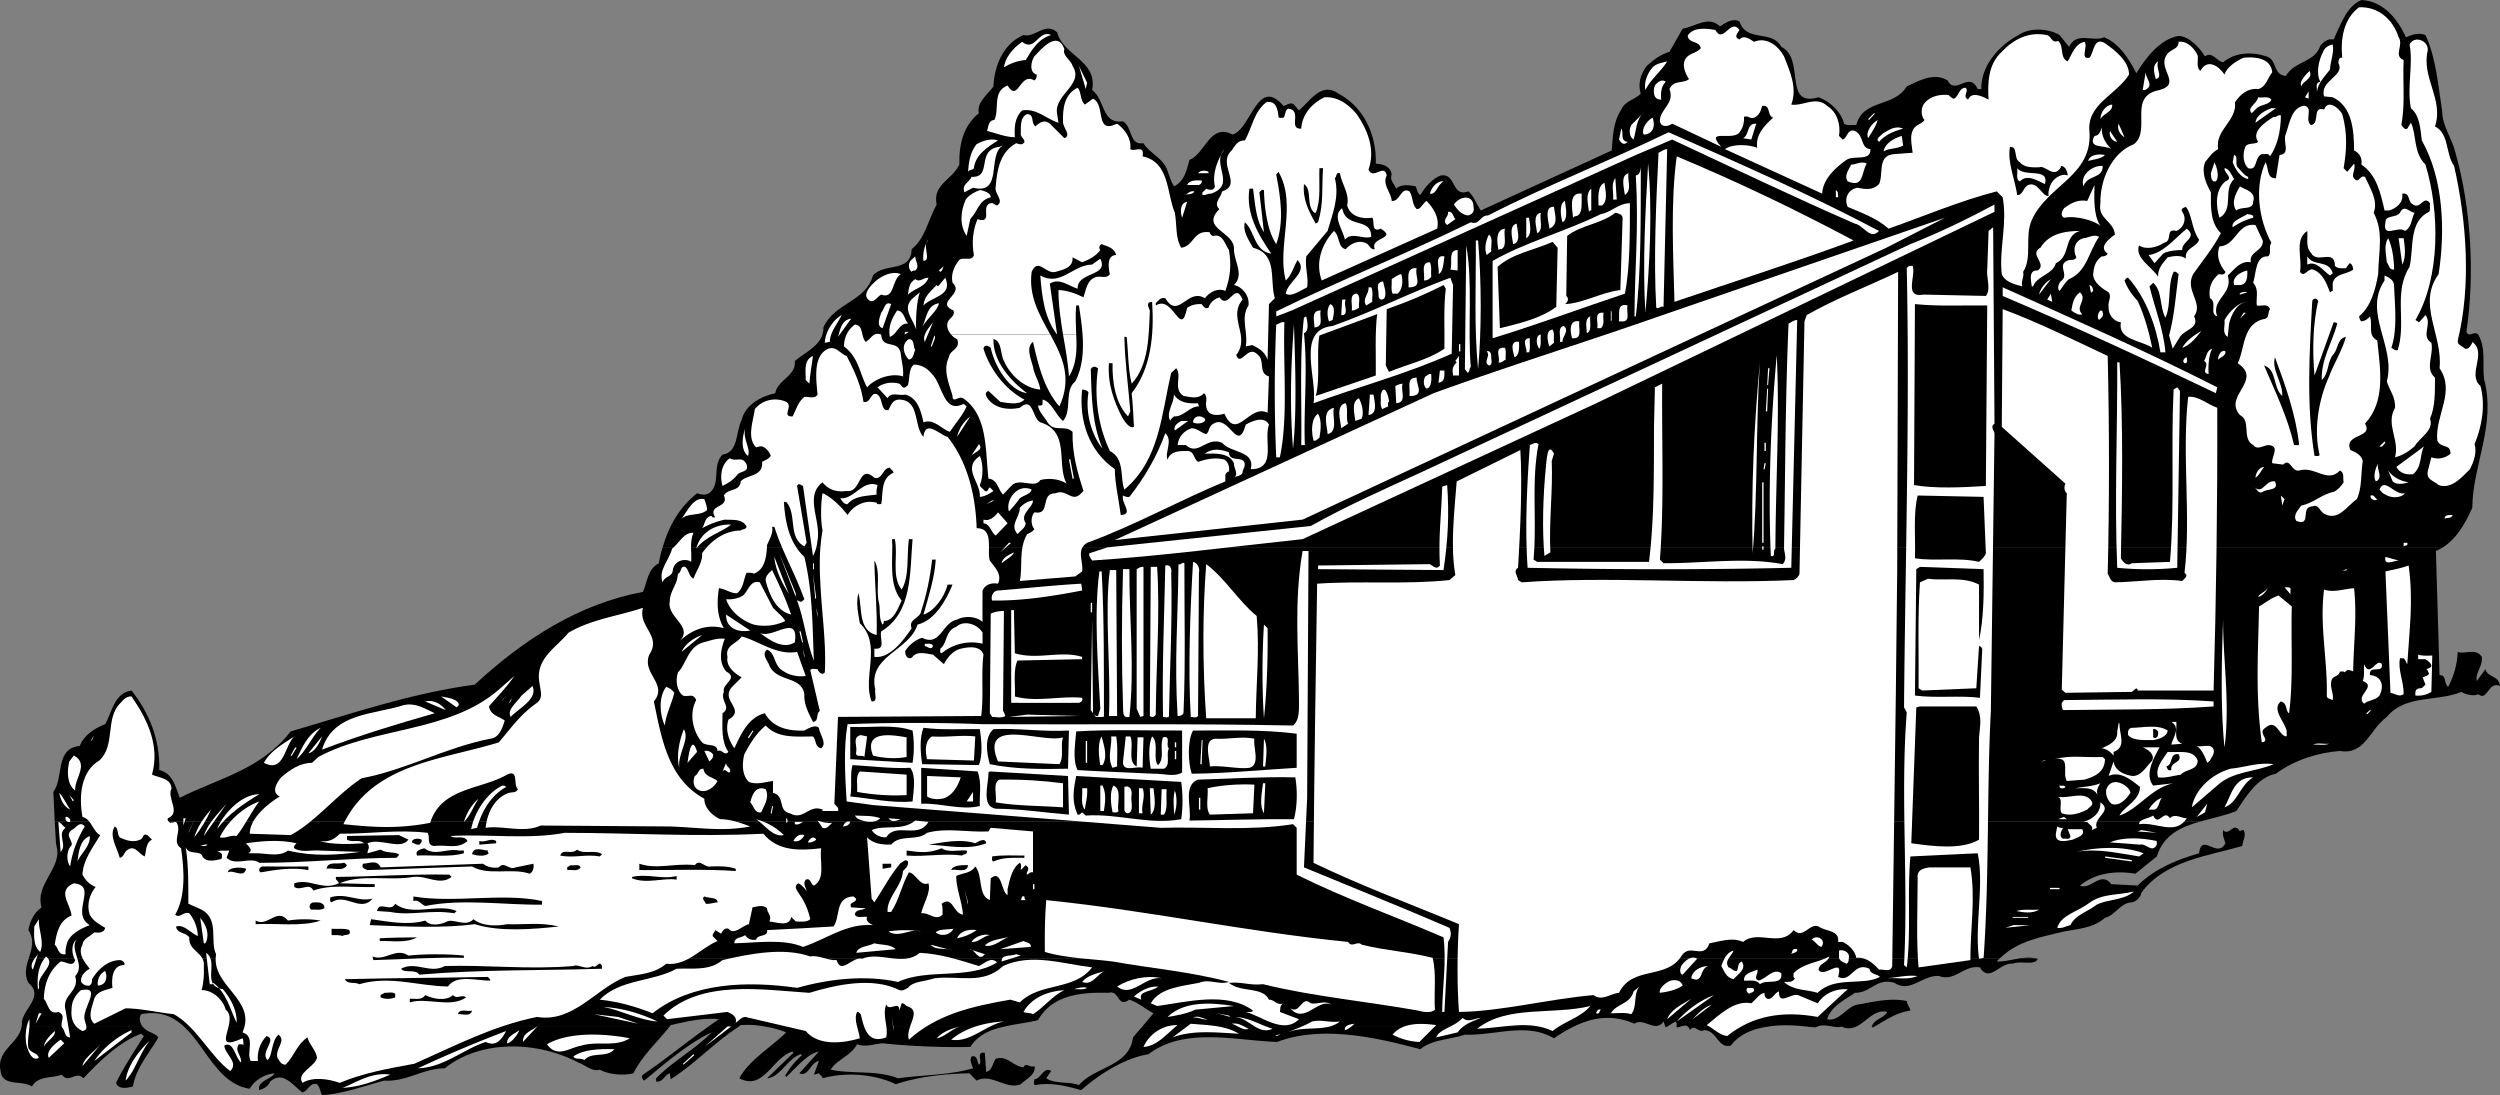
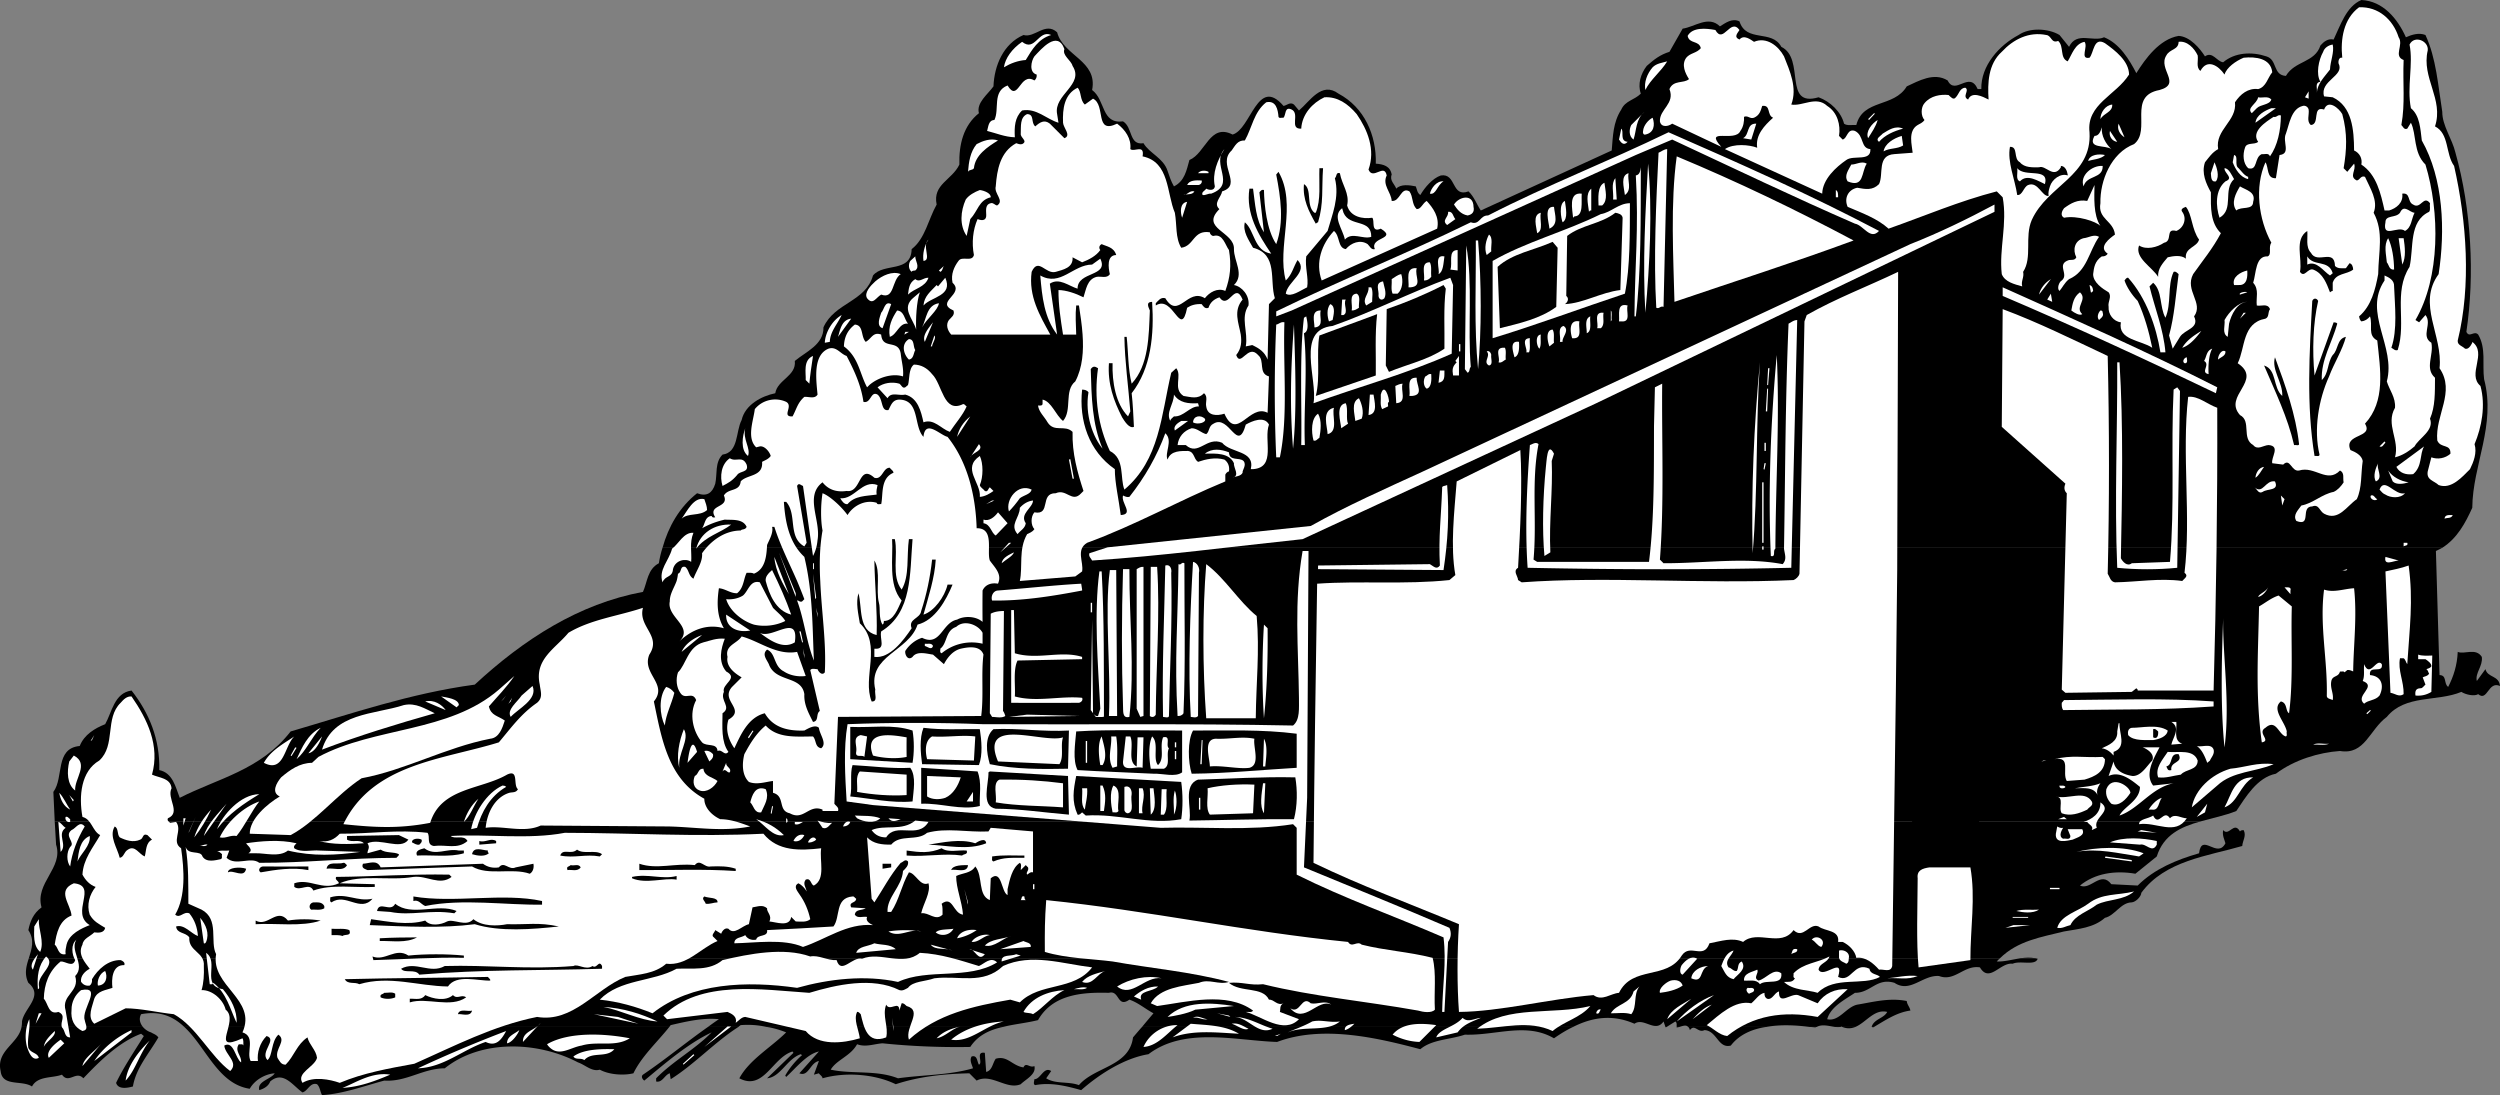
<svg xmlns="http://www.w3.org/2000/svg" width="549.936" height="240.898">
  <rect width="100%" height="100%" fill="#808080" stroke="none" />
  <path d="M31.436 225.898c.473.559 1.133 1.012 1.8 1.2.477.328 1.075.425 1.602 1.101-2.027 3.524-4.925 6.727-5.601 10.801-1.223.324-3.223.723-3.7-.8 1.676-3.477 3.977-6.876 6.102-10.302l-.601-.5c-4.825 1.825-8.926 5.825-12.7 9.801-1.625-1.773-3.226 1.324-4.699-.8-2.226.824-5.328.226-6.601 2.601-2.227-1.477-6.524.125-6.899-3.402-1.027-4.532 3.95-6.012 4.598-9.7h26.699m115.801 0c-2.66 3.34-6.086 6.457-7.899 10.2-2.125.527-5.324.328-7.402-.797-1.723.523-3.223-1.078-4.797-1.602-8.926-4.676-21.328-5.074-29.3 1.301-4.825.023-8.426 3.023-13.301 2.7-4.524 1.226-9.125 2.925-13.7 3.198-.425-.773-.425-1.773-1.101-2.398-1.524-.477-2.024 1.523-3.2 1.8-2.124-1.476-4.226-4.874-7.101-2.402-.422 1.125-1.523 1.625-2.398 1.903-.524-1.977 2.574-2.375 3.398-3.703-1.922.125-4.324 1.328-5.5 3.402-6.988-1.047-9.602-9.16-14.398-13.602h106.699m15.199 0c-5.219 3.348-9.695 8.235-14.898 11.5l-.2-1.3c-1.125.328-1.625 2.125-3 1.8v-.699c3.676-3.773 8.575-6.375 12.2-10.101-5.125 2.425-10.024 6.625-14.801 10.601-.324-.176-.824-.875-.301-1.3 5.055-3.419 9.54-7.157 14.3-10.5h6.7m58.204-.001c-2.852.63-5.466 1.758-7.204 4.403-6.625.125-13.324-.176-19.297-.801-1.828.125-3.726.926-5.601.2-1.426 2.624-4.524 3.425-5.801 5.6 4.777 1.024 10.074.024 14.8 1.9 5.477-.774 11.274-.677 16.5-2.2-.226-.777-.824-1.777-.3-2.602 1.277-.375 1.176 1.125 1.601 1.801.973-.375-.824-2.976 1.301-2.601l.297 4.203c1.375-.375 1.375-1.875 2.102-2.903 2.574-.773 3.574 1.528 6.101 1.903.574-1.278 1.375.222 2.399-.301.476 1.824-1.926 2.926-3 4-3.125 1.324-6.426-2.477-9.7-.8l-1.601-1.602c-5.723.125-11.125.726-16.2 2.402-4.425-2.176-10.925-2.777-16.101-1.3-.023-.477-.625-.774-.797-1.102l-1.101.3 1.101-3c-1.926.325-2.226 3.528-4.3 2.7l4.3-4.797c-2.625.523-5.226 3.824-7.203 5.597l-.2-.3c.876-1.575 2.278-3.274 3.7-4.5l-.297-.2c-3.027 1.028-4.426 5.028-7.402 5.301l5.8-5.601-.199-.297c-4.425 1.324-6.324 8.722-11.699 5.898 2.172-4.074 7.074-6.875 10.297-10.101-1.332-.54-2.77-.973-4.297-1.2h52m125.399 0c-1.434.68-2.844 1.555-4.2 2.5-6.125-3.574-12.726-.574-19.601-.8-3.324 1.125-7.223 1.027-9.801 3.203-9.324-2.477-21.523-5.375-31.5-1.602-8.922-.273-20.324-3.375-28.297 2.7-5.125.824-10.625 4.226-14.8 7.902-3.126-.875-6.626-1.778-10.102-1.102-.524-.176-.223-.773-.2-1.3 1.376.027 2.075-2.876 3.7-1.801l-1.098 1.601c2.074 1.324 4.875.625 7.2 1.5 3.472-4.074 11.074-4.074 11.898-10.5 0 0 1.976-2.332 2-2.3h94.8m20.603-.001c.027-.03-.204.102-.204.102s-.082-.133-.098-.102h.301m2.797 0c-.215.051-.43.106-.598.102-.035-.02-.043-.07 0-.102h.598m19.102 0c-3.13.47-5.965 1.696-7.801 4.102-2.824.723-3.024-3.277-5.801-3.402-1.422.726-2.125-1.473-3.2 0-.085-.348-.202-.594-.398-.7h17.2m11.102 0a.53.53 0 0 0-.302.102c-.453-.035-.89-.09-1.3-.102h1.601m5.199 0c-.34.059-.761.036-1.199 0h1.2m3.301 0c-.864.352-1.802.442-2.903 0h2.902m4.098 0c-.047.024-.137.075-.2.102l-.3-.102h.5" />
  <path d="M4.737 225.898a5.89 5.89 0 0 0 .101-1.199c.473-2.976 4.875-5.574 1.399-8.5-.938-1.933-.457-3.683.101-5.398h433.598c-.25.21-.488.46-.7.699 1.598.082 3.415-.43 5.2-.7h3.3c.13.024.306.067.5.098-.523 1.625-3.823.325-5.5 1.102-2.722-.375-5.124 4.324-7.198.8-3.524-.577-5.524 3.223-9 1.9-3.625-.274-6.325 3.823-9.801 1.5-3.926-1.177-5.223 2.226-8.7 2.198-2.226 1.528-5.324 3.028-6.101 5.801 2.578.625 4.176-2.676 6.602-3.199 3.476-.574 7.074-1.574 10.898-.8.078.823.676 1.323.8 2.1-3.019.411-5.452 2.102-8 3.598h-.5v-.097c.575-1.676 2.677-1.778 3.403-3.203-2.855-.7-4.633 2.312-7 3.3h-2.902c-.04-.035-.082-.054-.098-.097-.105.05-.187.07-.3.097h-1.2c-1.305-.191-2.832-.652-4 0h-1.601c-3.094-.402-6.43-.55-9.5 0h-17.2c-.414-.511-1.195-.222-1.902 0h-.598c-.066-.406.118-.91-.3-1.199 0 0-1.872 1.168-1.899 1.2h-.3c.015-.032-.403-1.2-.403-1.2-1.824 2.625-4.324-.976-6.398.5-4.86-2.133-9.309-1.41-13.5.7h-94.801c-.024-.032 2.5-3 2.5-3-1.824-.973-3.426-2.376-5.301-3-2.723 1.925-2.125-2.176-4.5-1.5-6.125-.176-12.422.425-15.598 6-2.496.632-5.187.867-7.699 1.5h-52a19.337 19.337 0 0 0-5.703-.399c-.195.133-.367.242-.5.398h-6.7a55.726 55.726 0 0 1 2.403-1.699c-3.527-.375-7.226.524-10.601 1.301a6.66 6.66 0 0 0-.301.398h-106.7c-2.386-2.265-5.296-3.601-9.5-2.8-.538 1-.238 2.004.399 2.8h-26.7" />
  <path d="M6.338 210.8c.621-2.027 1.344-4-.101-6.202.375-1.875 1.074-3.672 2.902-5-1.527-5.375 4.875-8.672 3.2-13.797 0 0-.29-5.102-.301-5.102h472c-4.23 1.176-8.102 2.906-9.602 7.7l-4.7 3.8c-4.523-.773-8.925-.074-12.198 2.602 2.375 1.125 4.574-3.375 6.898-.301l5.8.3c3.677-3.675 8.575-5.675 13.5-7.1.575-4.677 3.977 1.323 5.802-2.2-.227-.875-.727-1.676-.5-2.902 1.273 1.527 2.375-2.075 3.699.3.176-.273.476-.273.8-.3.676 1.226-.226 2.328-.3 3.5-7.625 2.226-17.024 3.226-22.2 10.3-.023.825-1.226 2.028-2.101 2.102-2.422.023-3.723 2.926-5.898 3.398-2.524 2.227-5.825 2.426-9 3-5.016 1.25-10.184 2.032-14.102 5.903H6.338m438.098-.001c1.117-.163 2.219-.234 3.3 0h-3.3" />
  <path d="M12.038 180.7c.011 0-.301-6.5-.301-6.5 2.375-3.177.277-9.575 5.8-10.102.977-2.473 3.274-3.875 5.602-4.797 1.473-2.578 1.973-6.875 5.797-7.403 3.875 4.926 6.277 10.727 6.102 17.5 2.976.625 3.574 3.727 4.5 6.102 8.375-4.277 17.773-6.074 24.398-14.602 13.277-3.875 26.277-8.375 40.5-10.3 10.777-9.973 22.875-17.774 37-20.399.977-2.176.977-4.976 3.5-6.3.172-1.137.434-2.294.8-3.399h391.5c-.464.25-.929.5-1.398.7l.801 27.3c1.672.023.875 1.926 1.899 2.598 1.175-2.274 1.976-4.774 2.101-7.7 1.473.625 3.973-.972 5.297 1.102.277 2.023-1.523 3.523-1.098 5.3l1.899-2.6c.476 1.925 2.976 1.323 3.199 3.698-2.625-1.175-2.723 3.528-4.797 1.801-.828.524-2.726.125-3.703-.5-5.324 2.227-12.324.524-16.398 5.5-3.825 2.824-4.825 8.426-10.301 7.5-4.625.324-10.024 1.926-14.098 5-4.125.824-6.625 5.125-8.703 8.2-2.441 1-5.254 1.535-7.898 2.3h-472" />
  <path d="M145.737 120.5c1.289-4.652 3.722-8.926 7.601-12 2.176.824 3.375-.074 4-2.102.473-2.074-.125-4.675 1.598-6.398 3.578-.477 2.875-5.074 4.203-7.602.774-3.375 4.375-5.273 7.399-5.898.476-2.977 4.675-3.777 4.3-7.102 2.473-2.074 6.375-3.574 6.301-7.398 2.473-5.477 9.274-5.574 10.899-11.402 2.375-2.875 8.375-.473 8.5-5.797 2.976-2.278 3.675-6.578 5.5-9.801-.926-4.477 3.375-5.375 5-8.8-.125-4.376.875-8.575 4.3-11.302-.625-2.273 1.973-4.175 3.2-5.898.175-4.574 2.175-9.375 6.601-11.3 2.473.726 4.774-2.977 7.399-.602 1.375 5.226 8.976 6.226 7.699 12.703 2.976 2.222 1.976 7.523 6.8 6.898 2.176 1.324 1.274 5.324 4.5 4.801 1.274 2.223 4.376 3.223 5.301 6.098.375 1.125.774 2.328 1.399 3.402 2.375-1.176 2.777-3.574 3.402-5.8 3.574-1.477 4.473-8.177 9.5-5.602 4.074-1.172 5.473-12.973 11.2-6.297.675-.078 1.472-.977 2.3-.301l1.098 1.3c2.375-1.976 4.976-6.476 8.699-3.702 5.676 3.027 8.375 9.125 8.203 15.402 1.672.125 3.172.523 3.5 2.398-.527 1.325.672 2.125 1 3.102.973-1.074 2.973-.777 4.297-.5.277.625.277 1.426 1 1.898.977-1.675 2.676-3.675 4.5-4.3 3.477-.575 2.277 4.925 6.102 3.5 1.273 1.226 1.773 2.828 2.699 4.203l28.8-13.203c.274-3.172.274-6.172 2.102-9 .875-1.973 2.875-2.075 4.297-3.5-.723-2.075-.023-4.375 1.3-6.098 1.677-1.477 2.977-2.477 5-3.102l2.903-5.097c2.672-.375 5.672-2.977 8.2-.5 1.273-.778 2.675-1.875 4.3-1.102 1.473 4.727 7.172 1.727 9.2 5.602 5.374 2.625.273 13.422 8.199 11.097 2.574.926 4.976 3.227 5.601 5.801.672.524 1.774.227 2.7.301 1.472-5.777 8.273-3.777 11.097-8.5 2.578-1.176 5.977-3.176 9-1.3 1.676 3.425 4.777-2.274 6.602 1.898h.8c-.125-5.172 3.973-9.672 8.2-11.899 2.375-1.676 6.574-1.476 9 0l2.101 2.602c1.672-3.477 5.274-.977 7.7-2.102 3.374 1.324 5.574 4.926 7.097 7.899 1.977-3.172 5.078-7.473 9.3-8.2 2.477.125 4.677 2.727 5.802 4.5 1.675-1.175 2.574 1.125 4 1.301 2.574-2.176 6.273-2.375 9.5-1.3 2.476.726 1.375 4.124 4.3 4.3 1.973-3.375 6.375-2.875 7.598-6.699.777-.875 1.676-1.574 2.902-1.3 1.473-3.075 2.774-7.274 6.098-8.7 4.777.223 7.977 4.125 9.8 8.2 1.278-.575 2.876-1.075 4.302-.5 2.375 5.124 2.773 11.124 3.699 16.898-.024 3.027 2.176 5.925 2.902 9 3.473 12.328 4.274 26.828 2.399 39.402.675 1.426 1.675-.375 2.601.598 1.774 3.027.875 6.527 1.297 9.8 2.676 10.227-2.523 18.825-2.598 28.301-1.527 3.38-3.336 6.73-6.601 8.801h-391.5" />
  <path fill="#fff" d="M527.64 8.2c1.171 1.726-1.227 4.124 1.097 5-.223 5.124.375 9.523-.5 14.3.375.324.574 1.125 1.3.8l.801-1.3c1.274 2.523.473 6.523 3.2 9.2 3.175 10.425 3.273 24.823-2.2 34.198l.801.5 1.399-1.597c1.574 1.922-1.125 4.625 1.3 6.097.575 2.727-1.527 5.625.801 7.7-.027 3.226.074 6.328-1.101 9 .976 2.625-2.426 4.226-3.399 6.101-1.328 1.125-2.726 2.024-4.3 2.399 1.074-3.875-2.126-7.172 0-10.899.175-2.273-1.227-3.875-1.801-5.8 2.074-7.676-5.325-15.075-.5-22.2v-1.101c.976.425 2.175 1.027 2.101 2.402.172 4.324.774 9.523-.601 13.5.476.223.773.723 1.398.5 1.977-6.176-1.023-12.676 2.602-18.3.976-4.177-.227-9.977 4.3-12.102.375-.473.075-1.274.2-1.899-1.426-1.875-2.024 1.426-3.7.301-1.324-.574-.527-2.676-2.402-2.402.277 2.027-1.324 3.226-2.898 3.703h-1c-.825-3.676-1.727-7.875-5.102-10.102.277-1.375-.422-2.574-1.598-3.101-.027-4.575-.425-9.672-4.699-11.7l-1.902-.199c-1.024-3.476 4.574-4.476 3.199-7.199-.125-.574.078-1.477.8-1.3-.425-4.075.278-8.575 3.7-11.102 4.277-.172 7.477 2.726 8.703 6.601M382.64 6.598c-.427.726-1.329 1.527 0 2.101.972-1.176 2.472.024 3.198.5 2.774-1.176 5.375.926 6.598 3.2 1.277 3.226 2.977 6.925 1.602 10.601 2.476.426 5.476-1.977 7.898.3 2.277 1.423 2.977 4.223 2.602 6.598l.8.801c1.075-.273.973-2.476 2.7-1.898 2.074 1.023 1.175 3.824 3.398 4 .176 2.824-3.723 1.222-5.297 2.398-2.226 1.524-5.226 4.227-5.3 7.399L379.435 32.8c1.875-1.278 5.375-.977 7.102-.301-.426-2.777 1.574-4.875 3.5-6.602-1.426-.574-.426-2.875-2.399-2.597-.328 1.023-.527 2.023-1.8 2.597-.926.325-1.325-.574-2.2-.199.074.926-.125 2.227-.8 3.102-1.126 2.625-8.126-.875-4.2 3.5l-10.8-5.102c-.825.625-2.426.926-2.7-.5-.125-2.676 3.375-3.875 2.098-7.101.875-2.075 3.176-1.172 4.3-2.2-.824-1.273-1.726-3.175-.601-4.699.875-1.074 2.277-.976 3.203-2.101-.426-1.774-2.527-.875-2.902-2.7 1.074-1.972 4.074-1.675 6.101-1.3 1.774 3.226 3.274-2.774 5.301 0M231.237 7.7c-2.824.823-4.223 3.226-5.598 5.5-1.726.124-3.328.726-4.8 1.6.273-1.976 1.773-4.077 4-5.6 2.874 2.323 3.574-2.774 6.398-1.5m221.5 1.3c1.375 1.223.277 3.723 2.101 4.5.973-1.574 1.575-3.875 3.7-4.3.875 1.023-1.125 3.925 1.101 3.5.973-1.075.875-4.677 3.399-3.2 2.273 1.625 5.273 3.926 5.3 6.898-2.824 4.528-9.425 6.528-8.699 12.7.574 9.625-9.226 11.625-12.703 19.3-1.625 3.727.176 8.227-1.898 11.403.273 1.222-.524 2.023-.2 3.199-1.726-.477-3.824-.977-4.5-2.7-.625-5.577 1.274-11.077.2-16.902l-1.301-1.3c-8.223 2.125-15.926 5.425-23.801 8.203-2.523-2.278-5.922-3.477-9-4.801-.824-1.875.078-3.777 2.102-4.2 1.875.325 3.375.626 4.8-.8 1.075-2.176-.527-6.375 3.399-6.602l4-.3c-.125-1.575-1.125-4.774 1.101-6.098.473-.277 1.075-.477 1.5-1.102-.824-.875-.824-2.773 0-3.699 1.375-1.676 3.575-1.976 5.301-1.8.473.425 1.074 1.226 1.598.5.676-.676.875-2.075 2.101-2.098.973.625-.824 1.922.598 2.597.777-1.875 3.176-.675 4.5 0-.223-3.574-.125-7.773 2.902-10.5 2.575-2.773 5.973-4.472 9.801-3.699 1.172.125 1.074 1.926 2.598 1.301" />
  <path fill="#fff" d="M534.038 11.098c-1.426 6.027 3.574 10.726 1.601 16.703 3.172 1.625 2.274 6.023 4.2 8.699 2.773 12.223 3.773 26.324.8 38.398-.125 1.028 1.074 1.227 1.598 1.801.777.227 1.277-.676 1.601-1.3v-.2c3.375 2.524-1.226 7.125 1.801 9.7 1.172 4.324.274 9.027-1.3 12.8.574 1.926-.227 3.926-1 5.5-1.727 1.727-4.126 4.524-6.903 3.5-1.023-.976-2.723-1.074-2.398-3l.8-3.101c1.375.527 3.075.226 4.2-.797.074-2.278-2.125-1.078-2.899-2.903-.527-5.574 4.074-10.675.5-15.898.774-7.277-5.027-14.074-.203-20.7 1.477-9.577 1.078-20.976-3.7-29.402-.323-2.574-.425-5.472-2.398-7.097-.925-4.676.575-9.676-.3-14 1.074-2.176 4.273-.778 4 1.297M234.14 10.8c-.528 1.423 1.472 2.423 1.796 3.7 2.676 4.125-4.223 6.324-3.398 10.598l.3 1.902c-2.625-.777-4.824-3.277-8-2.7-1.625 1.524-1.726 3.626-1.601 5.9-2.223-.075-4.024-.876-6.098-1.4.274-.874.274-2.374 1.598-2.402 1.176-2.375-.524-6.273 2.902-7.597 2.375 3.922 2.672-3.078 5.899-1.102.375-.273.574-.773.5-1.3-1.727-.473-1.227-2.973-.5-4 1.476-1.575 5.074-5.876 6.601-1.598M483.436 12.2c.176 1.124-.422 2.624.602 3.398 1.476-2.774 3.976-1.172 5.3.8.473-1.574 2.473-2.972 4.2-3.699 2.675-.273 5.976.125 6.3 3.2-1.027 1.226-1.324 3.226-3.101 3.699-2.223-.274-3.926 1.125-5.098 2.902.473 4.125-4.426 6.023-3.703 10.3-1.324.723-2.023 1.825-2.898 2.9-.825 2.425.273 4.726 1.3 6.6-.027 3.423-.125 6.723 2.2 9-1.825 3.423-3.926 5.923-6.102 9-1.922 3.626 2.375 6.325.203 9.298 1.274 2.625-2.027 2.828-3.101 4.5l-1.602 2.601-.797-2.898c1.172-4.278 1.473-8.875 2.098-13.5-.324-.278-.625-.676-1.098-.5-1.426 3.023-.426 7.023-1.8 10.097-1.325-2.375-.626-5.875-2.7-7.699l-.8.801c1.175 4.824 3.074 9.426 3.5 14.5h-1.102c-.926-5.676-3.125-11.977-7.098-16.402-.426-.075-.625.425-.8.601.472 1.426 1.574 3.125 2.898 4.5 1.476 3.227 2.476 6.727 3.199 10.301-2.422-1.676-7.625-1.676-6.898-5.602-1.625-.175-2.825-1.773-2.7-3.398-.226-1.176.774-2.176 0-3.2-1.324-.777-3.425-2.175-3.402-4 .176-1.476.375-2.874 1.902-3.902.473.028.973-.074 1.301-.597-2.226-1.477.574-3.477 1.598-4.203-.324-3.075-3.824-3.375-3.2-6.899-.124-4.976 2.376-11.074 7.399-13 3.875-3.074-1.523-10.574 5.602-11.898 4.976-1.375-.426-4.578 1.5-7.602.773-1.476 2.675-1.176 2.699-3 1.875-.273 3.476 1.426 4.199 3M513.14 9.8c.374 1.723-.528 3.626-.602 5.5-1.227 1.626-2.727 3.024-2.899 5.098.172-.875-.527-2.273.797-2.398-1.023-1.676-.422-4.777.602-6.602.273-.875 1.175-1.472 2.101-1.597M366.737 13.5c-1.324 2.223-3.723 4.023-4.801 6.3-.324-1.675.375-3.577 1.602-5 .875-.874 2.074-.976 3.199-1.3" />
-   <path fill="#fff" d="M474.237 17.398c-.324-1.074-.926-3.074.5-3.898-.625 1.523 1.176 3.426-.5 3.898m-235.399 2.2-1.5-5.098 1.801 3.7zm233 .202h-.5l.7-4.202c-.325 1.625 2.074 3.125-.2 4.203M506.237 19c-.524-.977.777-2.375 1.8-3.402.876 1.726-1.523 2.226-1.8 3.402m-139.801-1c-1.125 1.023-1.125 2.824-1 3.898-1.824.125-1.824-1.972-1.398-3.097.574-.778 1.574-1.477 2.398-.801M231.038 73.598c2.574 4.722 4.894 9.457 2 15.8-3.426-3.875-4.727-9.472-5.801-14.199-1.625 1.227-.426 3.824 0 5.5.277 1.824 1.375 3.227 1.601 5-3.324-.273-6.527-2.976-8-6.3-.824-1.575-.425-4.376-2.3-4.801-.125 4.726 3.574 9.027 7.398 11.902-3.922-.574-7.125-5.875-8-10-.523-.477-1.422-.777-1.598.2 1.375 4.425 4.676 8.925 9 11.198-1.226 1.325-3.625.727-5.3.5L217.436 86c-1.125.426-.324 1.426 0 1.898 1.676 2.028 4.477 2.325 6.902 1.801 2.973-2.574 2.676 2.227 4.5 3.2 6.676 2.027 3.473 9.226 5.801 13.5-1.625-1.075-3.926-1.274-5.8-.801-1.227 2.027-4.626-.672-6.403 1.3l-1.797 1.903c-1.125-1.176-1.226-3.375-3.203-3.5-.723-6.375-.125-13.977-5.598-17.703-.925-.575-2.324 1.226-2.3-.5-.625-2.375-2.227-5.672-.801-8.5.176-1.672 2.676-1.774 1.8-4a3.315 3.315 0 0 1-1.3-1h21.8m5.7 0c.164 3.265.129 6.504-1.598 9.203-.219-3.117-.762-6.184-1.3-9.203h2.898" />
  <path fill="#fff" d="M272.936 73.598c.211 1.527.176 3.062-1 4.5.977 2.828 2.578-2.575 4.8 0 1.575 1.226-.023 4.027 2.403 4.703l-.3 8c-4.028-2.078-6.727 6.422-9.5.199-1.626.523-3.727.523-4-1.602-.227-.875.472-2.175-.5-2.898-1.325 1.426-2.926.824-4.5.598-2.426-1.575-.227-4.473-1.602-6.098l-1.098 1c-2.226 9.426-2.527 19.125-10.3 25.7-1.028-2.575.175-6.774-3.2-8.5-2.527-5.376-3.527-11.677-2.601-18.2-.727-.477-1.125-.477-1.602.2.176 6.124.277 12.023 2.602 17.5-2.125-2.575-3.926-7.477-3.102-12.4-.324-.476-.824-.577-1.398-.6-.727 6.823 1.476 13.523 7.199 17.5-.024 2.925.875 6.726 1.3 10.1 2.977-.175-.023-2.675.5-4.3.477.223.876.426 1.399.3 3.375-4.277 6.078-8.976 7.902-14 1.774 1.626-.226 4.325.5 5.798.676-2.075 3.075-1.875 4.5-1.899 1.473.227 1.176 1.727 2.2 2.399 1.675-.575 3.773-1.075 5.8-.5.875.625 1.176 1.625 1 2.601-.324.024-.824.524-.8.801v1.398c-10.227 4.227-20.024 9.727-30.399 13.5-2.527 1.528-.726 4.227-1.101 6.301l-1.5 1.102-12.2 1c.676-3.176-.324-6.977 1.598-10.301.477-.277 1.078-.375 1.602-1.102-.825-.875-.825-2.773 0-3.699 3.773.727 1.074-4.273 4.699-4.199 2.375-1.074 3.574 2.223 5.601 0l.5-.5c-1.324-4.074-2.527-8.277-2.402-13-1.723-1.676-4.023.223-5.5-2.102-.723-1.273-1.922-2.273-2.098-3.699.375.024 1.075.125 1-.5v-.8c1.973.425 2.875 3.425 4.5 4.699 2.075-2.375.176-6.672 2.7-8.7 1.601-3.043 1.859-6.695 1.601-10.3h34.797m-63.699 0c-.86-.961-1.215-2.211-.5-3.2.476-.574 1.375-1.074 1-2.097-4.223-1.875 2.574-3.578-.2-6.102-.425-1.875.376-3.574 1.301-4.8.774-1.176 2.973.324 3.399-1.301-.524-2.672-.223-5.575.8-7.899.575.227 1.774.524 1.899-.601.078-.973-.422-2.575 1-2.899.578-.176.875.426 1.402.5 1.676-1.074-.726-2.574-.3-4.199.273-3.676.976-7.574 4.5-9.5.375.125.773.324 1.3.2 1.375-.677-.425-1.376-.3-2.302.074-1.574-.227-3.574 1.398-4.3 1.676.027.777 1.925 1.8 2.703.977-.875 1.977-1.578 3.2-.602l3.203 3.2c1.574-.575-.226-2.274-.3-3.399-.126-3.074.273-6.277 3.199-7.7.875.825.476 2.723 1.601 3.7l1.797-1.3c2.875 1.425.277 7.925 5.3 5.5 1.778 1.323 3.177 3.323 2.903 5.6.875.723 3.172-1.175 2.7 1.598 5.972 1.227 5.273 8.125 7.097 12.403.477 2.625.078 5.523 1.402 7.699 2.875-.375 2.575-3.977 6.301-3.402-.027.328.375.828.797.8 2.078-.574 2.578 2.028 3.402 3.102.575 3.426.274 6.023-.8 9-1.727-.777-3.524.324-4.5 1.598-3.825-2.375-5.825 4.828-8.7 0-1.027-.274-1.527.527-2.101 1.101v.5c3.875-2.476 5.476 7.524 6.902.5.875-.574 1.875-.875 3.2-.8.374.527.773 1.124 1.5.8.374-1.176 1.175-1.875 2.398-2.3 2.074 2.925 3.375-3.676 5.101.5-2.086 2.46-.87 5.093-.402 7.699h-34.797c-.152-2.196-.488-4.352-.8-6.399h-.602c-.223 2.078-.059 4.239 0 6.399h-2.899c-.52-3.286-1.027-6.516-1-9.797 1.676.023 3.774.722 5.5 1.597.575-1.675.774-3.972 2.899-4.5.976-.175 2.277.426 2.902-.597-.328-1.375-.726-4.176 1.399-4.203-.524-1.774-2.125-1.875-3.2-2.399-.625.324-.625.926-.3 1.301-.926 1.324-2.524 2.125-4 2.7l-2.102-1.102c.176 2.328-2.125 2.726-3.7 3.203-2.222.625-3.823-3.278-5.3 0-.727 5.375 1.785 9.578 4.102 13.797h-21.801m297.801-52.2.8-1.3v1.601zm0 0" />
  <path fill="#fff" d="M298.436 25.098c2.375 3.425 4.176 7.828 2.602 12.203.976 2.422 3.476-1.477 4 1.297-1.024 2.125.976 3.625 1.101 5.601 1.875.227 1.973-3.176 3.899-2.101.875 1.226.476 2.828 1.601 3.902.973.023 1.274-1.277 2.2-1.8 1.374 1.523 2.874 3.523 2.3 6.1l-25.402 11.4c-1.426-3.977-.024-7.977 2.699-10.9 1.375 1.126.777 3.723 2.602 4 1.175-1.374 3.175-2.175 4.8-1.1.473.425.774 1.323 1.598 1.1-1.223-2.675 5.078-2.175 1.3-4.5-2.323 1.024-1.222-1.976-1.898-2.402-2.027.325-4.824-.175-5.5-2.699.575-2.676-1.125-4.476-1.601-7.101-.926-.274-.625.726-1.098 1.101 1.074 4.227-.625 8.125-1.601 11.602l-4.7 5.597c-.324 2.426.575 4.727.2 6.801-1.524.727-3.524 2.227-4.7 1.399.375-2.672 5.075-4.774 2.598-7.399-.922 1.524-1.223 3.227-2.598 4.5-2.027-7.375 2.575-16.676-1.601-23.898l-.5.597c.976 5.028 1.777 10.426 0 15.301-2.125-3.176-2.625-8.574-2.7-11.898-.523-.176-.726.222-1 .5l1 8.797c-1.824-2.774-1.925-6.274-2.398-9.598h-.8c-.825 5.523 1.972 10.125 4.8 14.3-3.828-.577-3.625-5.077-5.8-6.902-.528 2.028.874 3.926 1.8 5.602 5.574 1.426 3.574 7.223 4.797 11.098l-1.297 1.3-.3 12.2c-.626-1.672-1.825-2.473-3.403-3.2l-1.398.301c.574-3.176-1.227-6.273.601-9 .274-2.176-1.426-4.176-3.203-4.5 2.375-2.273-.023-5.273 0-7.898.176-3.875-7.523-4.477-3.2-8.801-1.425-1.277.376-2.574.602-3.902 4.676-1.473-1.226-5.973 2.098-9 .777-1.075 1.277-2.274 2.902-2.2 1.575-2.773 1.973-6.273 4.7-8.398 2.175-.477 2.574 1.625 2.699 3.2.176.425.676.124 1.101.198.575-.574.176-2.574 1.801-1.8 1.875.925-.625 4.328 2.098 4.203.176-3.176 2.476-5.676 5.101-6.903 2.875-.175 5.176 1.426 7.098 3.7m201.204-3.2c-.427 1.227-2.329 1.028-3.204 1.903l-1.098 1.097c-1.226-1.175 1.075-1.972 1.399-3.5.875.227 2.176-.375 2.902.5M464.64 23c.073 1.723-1.829 1.824-2.602 3.2-.024-1.376 1.074-3.075 2.601-3.2m50.598 2.098c1.176 4.226.976 7.925.3 11.902l.801.8 1.5-1.8c.575 1.426-1.226 2.824.598 3.7.676-.075.875-1.177 1.8-.802 1.075 2.426 2.977 5.227 1.903 7.903 2.274 4.222 1.074 8.523 1 13.5-.625 3.422-1.527 7.023-4.203 9.297.078.425.176.828.5 1.101.777-.074 1.375-.476 1.902-1.101.676 2.027-.625 4.125 1.598 5.3.676 6.426 1.875 13.325-2.7 18.301 1.977 3.227-4.823 2.125-3.198 5.801 1.074.426 2.476 1.125 2.699 2.398-.426 2.825-.125 5.926-1.301 8.403-2.223 1.523-4.023 4.922-7.2 3.199-1.023-.574-1.124-2.176-2.597-1.602-2.726.028-.027 4.528-3.5 3.2-.828-1.274.375-2.375 1.098-3.399 2.574-.476 4.476-2.476 7.101-3 .875-.375 1.676-1.273 2.2-2.101-.227-.875.273-2.075-.801-2.598-2.824 2.926-5.524-1.074-9 0-1.723.324-1.926-2.875-3.5-1.3l-2.399-.302c-.324-1.273 1.875-3.773-.8-4-1.125.028-2.426 1.227-3.399 0-2.625-1.472-.328-5.273-2.902-6.597-3.824-4.278 5.176-7.578-.5-11.403 1.676-3.375.976-8.875 6.101-9.8.875-.375.473-1.375 1-2.098-.527-1.375-1.925-.574-2.902-.8-.223-1.677.578-3.477-.797-5 .672-2.075.473-5.977 3.2-5.802.972-.472.074-2.074.8-3-2.828-5.175-3.726-12.273-1.3-17.699.773 1.125.175 3.625 2.3 3.5l.797-5.101c2.578-.274.578-2.973 1.402-4.7.774-2.175 1.176-5.472 3.7-6.097.574-.176 1.175.222 1.3.797.176 1.125-.527 2.625.5 3.402 2.075-.176.176-4.277 2.899-3.402.875-2.375 3.277-.274 4 1M496.14 27c.171-1.676 2.073-2.676 3.5-3.2h1l-4.5 3.2m-136.802 3.7c-1.027-.677-1.027-2.177-.5-3.2l2.899-2.902c-1.926 1.625-1.723 4.027-2.399 6.101m52.899-5.801.199.102-1.297 1.398-.203-.199 1.3-1.3" />
  <path fill="#fff" d="M501.737 25.398c-.024 3.325-.723 6.625-2.399 9-.324-.875-1.226-.375-1.8-.5-1.727.727-.825 3.727-3 3.102-1.125-1.074-1.227-2.977-.7-4.5.375-1.277 2.075-.574 2.899-1.3-1.625-2.274 1.676-4.376 3.402-5.5.672.226.875-.575 1.598-.302m-138.199.5c.574 1.625.273 3.325-1.602 3.7-.422.125-.625-.375-.5-.797.078-1.176 1.176-2.477 2.102-2.903m47.398 4.5c-.625-1.472.875-3.273 2.102-4-.426 1.528-1.325 2.727-2.102 4m-27.5 0c1.477-.773.676-3.273 2.902-3.199l-1.101 3.5-1.801-.3m83.902-.199c-.925-.575-1.726-1.677-1.3-3l1.3 3m-48.698-1.9c-2.028.524-4.028 1.423-5.302 2.9-.925-.677.375-1.274.801-1.802 1.274-.773 2.774-1.875 4.5-1.097m45.797 4.499c-1.324-.976-5.324.024-3.7-2.902.977.028 1.376-1.074 1.602-1.898-.125 1.926.875 3.625 2.098 4.8m-106.398-1.6c-.825.925-1.426.226-1.899-.5l.5-2.4c.672.626-.426 2.723 1.399 2.9m107.699 0c-1.024-.075-1.926-1.177-1.598-2.4l1.598 2.4m-52.399 19.6c-1.925 2.126-3.425-1.277-5.3-1.6-13.524-5.876-26.825-12.274-40.2-18.5l-8 3.398L284.14 68.3l-3.402 1.297V68.5c14.074-6.875 28.676-12.676 42.8-19.602 1.977.727 1.977-1.574 3.801-1.5 12.973-6.675 26.473-11.875 39.7-18.3 15.574 6.828 31.175 13.726 46.3 21.703M418.64 32c-1.329.824-3.028.523-4.302 1.3.274-1.675 2.176-2.874 4-3.402L418.64 32m-199.102-1.102c-2.325 1.426-5.024 3.227-5.301 6.102-.324.523-1.024.223-1.301.8.176-2.175.477-4.374 1.902-6.1 1.274-.677 3.075-1.376 4.7-.802" />
-   <path fill="#fff" d="m214.038 41.3-1.899 1c-.625-1.777.973-2.077 1.598-3.402 4.676.227.875-5.972 6.101-6.597l.801-.301c-3.625 2.023.172 10.926-6.601 9.3" />
  <path d="M444.338 35.7c.973 1.226 2.875 1.124 4.2 1.1 1.476-.577 3.175 2.626 4.8 0v-.3c.973.023 1.375 1.125 1.5 1.898v.2c-1.527-.575-3.425.828-3.902 2.402-.223.723-.422 1.324-.297 2.098-1.426.226-2.328-3.274-4.5-2.399-1.027.426-1.226 2.324-2.402 2.2-.524-3.575-2.223-7.274-1.598-10.598 1.875-.078.672 2.625 2.2 3.398" />
  <path fill="#fff" d="M266.436 42.598c-.723-.075-1.223.425-1.898.3-.325-.675.476-.875.8-1.398.575.324 1.774.523 1.899-.5-.625-2.875.574-5.777 2.101-8.2-3.027 3.423 2.774 7.723-2.902 9.798m99.5 24.902c-.723-.277-.922.523-1.598.2-.625-10.677-.027-23.477.5-34.102.676-.274 1.176-.774 1.899-.797l-.801 34.699m97.102-33.402c-.825.925-2.926 1.027-3.7 1.3.375-1.472 2.473-1.574 3.7-1.3M492.436 37c.676.723 1.277 1.625 2.102 1.898v.5c-1.727-.375-2.825-2.175-3.399-3.699l.297-1.601c1.078.226-.023 2.226 1 2.902m-84.699 15.898c-13.024 4.825-26.324 9.028-39.399 13.5-.226-9.472-.925-21.773.5-32 13.274 5.528 26.176 11.727 38.899 18.5M410.64 36c-1.227 1.824-.528 5.426-4.204 3.898-.824-1.273.176-2.472.8-3.699 1.075.024 2.278-.875 3.403-.199m76.797 3.898c-1.125.227-1.023-1.074-1.098-1.8l.801-2.399c.473 1.024 1.172 3.125.297 4.2M361.936 68.8c-.625-10.976-.023-21.675.602-32.8.976 9.926.375 22.426-.602 32.8m100.602-32.3c.074 2.926-3.524 1.926-4.2 4.5-.925-2.375 1.875-4.676 4.2-4.5m-102.7 33.098h-.3c.074-11.274.976-19.274.3-31 .973-.172.973-1.172 1.098-1.797-.023 11.422.078 23.125-1.098 32.797" />
  <path d="M291.038 37c-.325 4.426.175 7.723-1.102 11.898-.223.028-.324.227-.5.301-1.523-2.676-2.922-5.375-2.598-8.699 1.875 1.125.375 4.723 2.301 6.3h.297c1.176-2.874.676-6.374.8-9.8h.802" />
  <path fill="#fff" d="M449.838 40.5c-1.324-.574-3.925-2.375-5.5-.602-1.027-.375-.425-1.875-.601-2.898 1.676 2.125 7.074-.277 6.101 3.5m41.598-1.102c-2.523 2.325.078 6.625-3.2 8.5-.823-2.472-1.023-6.074 1.302-8 1.976-.773-.325-1.773-.2-2.898.973.023 1.575 1.523 2.098 2.398M265.838 37.8v.298h-2.3c.476-.672 1.675-.672 2.3-.297m92.399.297c-.324 1.527.875 3.625-.801 4.8-.223-1.773-1.023-4.273.8-4.8m-3.398 5.8c.176-1.574-.527-3.472.5-4.699l.301 4.7h-.8M264.338 39.7c.176.624-.425 1.023-.8 1h-2.399c.473-1.075 1.875-1.075 3.2-1m53.199.198c-1.426.825-1.625 3.028-3 2.7.273-1.172 1.476-2.875 3-2.7m34.898 5.302h-.797c-.027-1.477-.328-4.274 1.297-5 .176 1.624.875 3.823-.5 5m109.602 4.5c-.926-.977-5.125-2.376-8-1.802-.926-.472-.426-1.574 0-2.097 1.476-1.078 2.976-1.977 5.101-1.602l1.598-3.5c-.024 2.625-.324 6.524 1.3 9m33.603-5.301c-.028 1.926-2.626.926-3.704 1.903-1.223-1.676-.125-3.778.8-5.301 1.376.824 3.575 1.223 2.903 3.398M350.038 46.3c-.227-.077-.426.126-.5.298-.227-1.875-.825-3.973.5-5.098v4.8m-132.102-2.902c-2.625.625-2.824 3.028-4.5 4.801l-.797 3.7c-1.625-2.376-1.328-5.473-.203-8 .676-.973 1.977-1.676 3.102-2.098.976.125 2.476.722 2.398 1.597m186.402 0h-.5v-1.597c.575.324.473 1.023.5 1.597m-141.601-1.3c-.426.828-1.625.527-2.399.8.875.028 1.274-1.074 2.399-.8m85.199.5c-.125 1.828.477 4.925-1.598 5l-.3.3c-.125-1.773-1.125-5.675 1.898-5.3M324.14 45.5c.273 1.223-.427 1.723-1.302 1.898-1.527-.273-2.324-1.375-3-2.398 1.075-1.777 4.274-2.477 4.301.5m20.098-1.3c.176 1.425.777 3.925-.5 4.698-.324-.773-.926-4.074.5-4.699m-84.199 3.699c-.426-1.175-.524-3.273 1.101-3.5l-1.101 3.5m98.5-3.198c-.024 6.523.074 13.925-1.102 19.898-9.723 3.226-19.324 6.828-29.098 9.8v-17c7.274-4.175 16.075-6.472 23.801-10.3 2.274-.375 3.875-2.375 6.399-2.399M351.14 88.7l-64.602 29.898c-15.524 1.625-31.024 3.726-46.301 4.703-.223-.477-.824-.875-.598-1.602l4-1.3 44.7-4.7c7.972-4.476 16.374-8.176 24.699-12l107.199-50c6.277-2.476 12.476-5.476 18.5-8.699v1.598l-87.598 42.101M341.838 45.5c.176 1.824 1.075 3.824-1 4.8-.125-1.476-1.324-4.976 1-4.8" />
  <path d="M483.737 52.7c-.426 1.726-3.223 1.726-2.899 4.198-1.027-.875-2.824-.574-4-.3-1.125 1.328-2.226 2.527-2.101 4.3-1.324-2.175-5.223-4.175-4.2-6.898 1.575 1.023 3.977.426 5.5-.602 1.977-.375.176-3.273 2.7-2.597 1.676-.676 2.375-2.778 1.3-4.203-.425-.575.176-.875.801-1.098 1.375 1.625 1.274 5.023 2.899 7.2" />
  <path fill="#fff" d="M295.538 46.8c1.375 3.223 6.175 1.223 6.101 5.298-1.828.625-4.226-1.172-5.8.601-.426-2.273-2.926-5.176-.602-6.898l.3 1M531.14 46.8c-.727 1.423-.626 3.223-2.102 4-1.524-1.277-5.024 1.825-4.301-1.902-.024-1.675 2.277-.875 3.199-2.097.875-1.977 2.078-.078 3.203 0M320.14 48.2l-1.802 1.3c-1.324-1.074.375-1.676.2-2.902 1.074-.172 1.074 1.027 1.601 1.601m18.797-1.399c-.324 1.524.676 3.825-.797 4.5-.125-1.277-1.125-4.077.797-4.5" />
  <path d="m356.936 47.898-.5 15.903c-4.324.523-8.125 2.922-12.2 3.097.477-.273 1.075-1.175.302-1.8l.199-13.2c3.176-2.472 7.375-2.574 10.601-5.097.676.125 1.473.324 1.598 1.097" />
-   <path fill="#fff" d="M495.64 47.898a13.708 13.708 0 0 0-4.5 2.102c-.427-1.375 1.972-2.074 3.198-2.902.473.125 1.473.027 1.301.8m-159.301 0c.176 1.325.774 3.727-.601 4.5v-4.5h.601m-49.8 66.402-41.301 4.5 70.101-32.3c15.575-5.676 32.575-10.977 48.7-16.602l63.8-22-12.902 6.602-128.398 59.8m47.102-65.1c.073 1.323 1.073 4.124-.802 4.5-.125-1.274-1.027-4.075.801-4.5m164.098 3.698c.277 2.325-3.125 2.426-2.598 4.801-2.328-.476-3.726 1.727-5.101 2.899 1.273 4.125-3.727 5.226-2.301 9-1.824-.575.074-3.075-1.598-4-.328-1.973.172-3.672 1.598-5 .176-.672 1.476.328 1.8-.797-1.226-1.477-2.124-3.477-1.3-5.602 3.676-.176 3.875-5.273 7.902-4.699l1.598 3.398m-59 40.302c-.926.624-.223 1.323 0 2.1l-.801 61.098c-.922 17.926-.324 36.528-1.598 54.301l-1 .2c-1.027-7.376 1.176-16.176-.3-23.2l-14.801.7c-.723 8.027.176 16.624-.801 24.402l-.598-.5c.973-18.875-.824-37.278.598-55.602l-.598-1.101c.274-32.473 1.274-64.973.598-96.598.277-.477.676-.574 1.3-.5.778 2.125-2.023 7.125 2.403 6.3l13.7.298c1.175-1.375.074-4.172.3-5.797l.297-8.5 1-.801.3 43.2M331.038 50.3c-.325 1.524.574 3.923-.801 4.5-.324-.077-.426.126-.598.2-.328-1.574-.726-4.477 1.399-4.7m149 4.7c-1.227.023-3.024.125-4.2.8l-1.902 2.098-1.297-1.8c3.172-.375 5.672-3.575 8.399-5.797 2.476 2.023-1.125 2.722-1 4.699m-22.5-4.2c-3.727 1.126-1.926 5.524-5.301 7.098-.723 2.528-4.125 2.727-5 5.102h-.301c-.125-1.074-.824-3.676 1.3-3.5 2.177-1.477-2.023-3.574.602-5 1.875-3.074 5.274-3.676 8.7-3.7" />
  <path d="M507.538 50.8c.175 1.423-.426 3.524.8 4.798 1.375 2.625 5.176-1.075 5.301 2.902.574.625 1.473.523 2.399.5l.8-1.102c.575.125.774.825.801 1.403-1.426 1.125-3.828.722-4.5 2.898V64c-.328.023-.426.223-.601.3-.727-1.874-1.524-4.175-3.7-5-1.226-.374-1.925 1.923-2.902.5.578-2.976-1.324-7.077 1.602-9" />
  <path fill="#fff" d="m328.038 55.3-1 .798c-.625-1.473-.125-3.375.5-4.5.976.726.375 2.527.5 3.703m133.699-3.203c-2.223 3.125-2.625 7.625-6.598 9.3-1.027.825-1.426 1.825-2.101 2.602-.625-.477-.125-1.977.5-2.3 1.675-1.376-1.325-3.575 1.601-4.5.574-.075 1.274.124 1.598-.602-.824-1.575-.426-3.672 1.601-4.2 1.075-.074 2.274-.972 3.399-.3M526.64 59.3c-1.126.126-1.126-1.077-1.602-1.6-.125-1.677-.727-3.774.3-5.302.875 1.825 1.274 4.426 1.301 6.903m2.098-6.903c.277 1.825.574 4.227-.301 5.801l-.797-5.8h1.098M203.14 57.398c-.227-1.472.171-3.375 1.097-4.699-1.524 1.426.777 4.524-1.098 4.7m122.001-4.501c.773 9.125.773 19.926 0 28.301-.927-9.375-.427-18.574-.5-28.3h.5" />
  <path d="m342.64 54.5-.302 13c-3.527 2.625-8.125 3.625-12.402 4.7l-.5-13.5c3.277-2.977 8.078-3.677 12.102-5.5l1.101 1.3" />
  <path fill="#fff" d="M323.538 80.7c-.426.425-.125 1.023-.7 1.3l-.601-.8.3-27.2c1.477 8.223.274 18.324 1 26.7m-2.897-21.2-1.602-.2c.574-1.374-.625-4.277 1.601-4.3v4.5m-119.301 0c-.324.023-.726.023-.8.3-.727-.577-.727-1.675-.301-2.402l1.101-1c-.027 1.028 1.075 2.227 0 3.102m116.399-3.102c-.223 1.426-.223 3.426-1.301 3.903.375-.977-1.125-4.375 1.3-3.903m195.404 3.7-.602.5c-1.426-.875-2.926-3.375-5-2.399v-1.8c1.375 2.324 4.675.624 5.601 3.699M237.038 63.5c-1.926-.574-4.024-2.477-6.102-1.102l1.602 11.2c-2.825-3.672-3.325-8.375-3.7-13 4.473 2.527 7.176-2.375 11.399-2.399l1.8-1.3c1.977 4.027-5.023 2.726-5 6.601m77.501-5.8c.476.925.175 2.124.3 3.198-.425.528-.925.825-1.601.801.277-1.375-.824-4.074 1.3-4M206.838 59.8l-.3-.3 1.101-1c-.328.426-.226 1.023-.8 1.3M311.64 59c-.528 1.723 1.374 3.926-1.302 4.2h-.5c.176-1.477-.824-4.477 1.801-4.2m182.699.5c.075 1.223.075 3.324-1.902 3.2h-1c-.523-1.774 1.477-2.876 2.902-3.2m-296.198.8c-2.028 1.325-1.329 5.626-4.302 4.5-1.125.626-1.824 2.423-3.101.798-.723-1.172.777-2.774 1.8-3.7 1.477-1.273 3.774-2.375 5.602-1.597m219.199 65.097-.3 27-.801 60.102c-.324 1.523-1.926.625-2.899.8-1.226-1.374-2.925-2.874-5-2.6-.226-1.477-1.625-2.876-3-3.5h-1c.375-2.677-2.824-2.274-4.3-3.4-2.024-.874-3.325 2.923-5.5.798-2.825 3.925-7.926-.172-11.102 2.601-2.324-1.074-4.824-.176-7.398.301-1.325 3.723-4.227-.074-6.102 2.7-3.324 5.425-10.824 2.124-13.797 8.198-1.828.125-3.726 1.926-5.601.5-9.727.825-20.524 3.625-29.602 3.7-.422-5.575-.422-13.075 0-19.297-10.723-4.477-21.625-8.477-32-13.5.176-20.176.477-41.578.8-61.403 9.477-.675 19.376.227 29.102-.8l1.301-1.098c-1.125-6.375-.226-13.875.297-20.602l14-6.898c.477 7.625-.023 17.723-.5 25.898-1.223.727-.023 1.825 0 2.7l.8.5c18.778-1.375 39.778.425 59.802-.5.476-.172 1.175-.774 1.3-1.399l1.098-55.5.5-1.398c6.477-3.676 13.375-6.278 20.102-9.5l-.2 65.597M308.237 60.3c.476 1.423.277 3.423-.801 4.298h-1.098c-.425-.875-.125-2.172-.199-3.2.672-.375 1.274-.972 2.098-1.097m-104 .797c-.723 2.125-3.125 2.328-4.5 3.703.176-1.176.176-2.578 1.601-3.403.973.825 1.774-.375 2.899-.3M203.14 67.2c.171-2.075 1.573-3.075 2.898-4.5l.3.3 1.598-1.902c1.777 4.027-3.023 4.125-4.797 6.101M319.64 62.7l-.302 15.1c-9.824 4.423-20.324 7.223-30.402 10.9.977-5.177-4.023-16.177 4.203-17 8.774-3.075 17.074-7.376 25.899-10.602l.601 1.601M448.538 64.8c.273-1.374 1.375-2.675 2.601-3.402l-2.601 3.403m-144 .797c-.625.625-1.227.226-1.301-.5.176-1.274-.926-2.875 1-3.2.176 1.028.875 2.528.3 3.7" />
  <path d="M318.038 63.5c-.524 4.324-.227 8.824-.301 13.2-3.524 2.425-8.125 3.425-12.2 5.1l-.699-1.402.2-12.398c4.273-1.477 8.375-3.176 12.5-5.3l.5.8" />
  <path fill="#fff" d="M460.436 64c-.223.223-.324.426-.5.3l-.297-1.6c.574.124.774.726.797 1.3m-158.796-.8c.472.925.171 2.226.198 3.198l-1.3.801c-1.024-1.476.675-2.476.5-4h.601M487.737 85.2l-.301 1.3c-15.523-7.477-31.125-14.676-46.898-21.402v-1.899c15.875 7.125 31.675 14.125 47.199 22m6.601-20.899-1.601.5c-.426-.374 1.176-.777 1.601-.5m-292.8 8.2c-.727-2.477-3.426-4.777-.5-7.102l1.3-1.097c-.726 2.023-.925 6.023-.8 8.199m256.5-3.402c-.524.425-1.727-.274-2.399-.797.274-1.477.473-2.977 1.899-4 1.773 1.625-1.227 3.222.5 4.797M298.936 67.7c-.523.323-.922.624-1.598.6.274-1.277-.726-3.577 1.098-3.702.977.527.375 2.125.5 3.101m151.402-1.801.801-1.3.297 1.8zm0 0" />
  <path d="M509.936 66.2c-1.125 4.823-1.324 10.925-.797 16.398l4.2-11.7c.273.028.675.028.8.301-1.125 4.125-3.625 8.024-3.402 12.399 1.574-1.473 1.176-3.774 2.402-5.5 1.274-1.172.875-3.575 2.899-4-.727 2.828-2.625 5.828-3.7 8.703-2.324 5.125-3.425 11.722-2.101 17.199-.024.523-.723.223-1.098.3-1.828-11.077-1.125-22.777-.5-34.1.274-.677.973-.677 1.297 0" />
  <path fill="#fff" d="M296.038 65.898c-.625 1.028.675 2.825-.5 3.403h-.5l.199-3.403h.8m198.301.5c-2.226.125-3.527 2.825-4 4.801l-.3 2.899c-1.325-.774-.524-2.473-.7-3.7.973-1.773 3.075-3.972 5-4" />
  <path d="M253.436 66.398c.477 7.227-.223 14.625-4.5 20.102.277 2.426.375 5.023.5 7.398-1.023.426-2.023-1.175-2.598-2.097-1.824-3.578-3.226-7.375-2.902-11.903h.8c-.124 4.125.677 8.926 3.403 11.7l.5-1.098c-.426-5.477-1.226-11.074-1.3-16.402h.5c.374 3.425.273 7.027 1.097 10.3 3.777-4.074 3.777-10.574 4-16.097-.324-.778-.922-1.875.5-1.903" />
  <path fill="#fff" d="M194.14 72.2c-1.427-.477-.626-2.376-.302-3.4.676-.675.774-2.675 2.2-1.902l-1.899 5.301m12.399-5.499c-.227 1.624-2.727 3.425-3.7 5.3.973-1.875.973-4.875 3.7-5.3m86.602 3.698-.802.301c-.324-.875-.625-2.773.301-3.8 1.274.527.672 2.527.5 3.5" />
  <path d="m437.14 67.2-.302 39.698c-5.125.325-11.226.625-15.8-.199l.199-39.8c5.476.527 10.574.226 15.902.3" />
  <path fill="#fff" d="M358.038 67.2c-.426 1.226.875 3.726-1.399 3.5h-.5c.172-1.376-.625-4.177 1.899-3.5M463.64 78.3c.374 15.524.374 32.825 0 47.9.472.726.573 1.726 1.597 1.898 4.875-.075 9.777-.973 14.8-.297.477-.578 1.477-1.078.5-1.801 1.477-12.375-.624-25.977.801-38.7 2.176-.277 4.176 1.626 6.399 2.4.074 20.925-.223 41.624-.801 62.198h-16.7c.075-.175-.124-.375-.3-.5l-1 .801-14.598.2-.8-.7 1.101-43.199c-.625-.574-.625-1.375-.3-2.102l-14-12.5.199-25.898c7.875 2.926 15.476 6.723 23.101 10.3m-263.902-7.1c-1.926-.274-2.426 2.425-4 2.898-.426-2.274.476-4.075 1.601-5.797 1.575.125 1.575 1.922 2.399 2.898m90.801-2.899c-.426 1.223.773 3.325-1.102 3.7h-.297c.074-1.074-.926-3.777 1.399-3.7m64 2.098-.2.301v-2.398c.375.324.075 1.422.2 2.097m108-1.598c.375.825-.625 1.325-.801 1.598-.524-.574-.223-1.574.3-2.097.274-.078.575.222.5.5m-109.8-.001c-.223 1.126.375 2.626-.598 3.4h-.8c.374-1.075-.926-3.677 1.398-3.4m140 1.298.8-1.297h.5zm0 0" />
  <path d="M302.936 69.098c-.523 4.328-.223 9.328-.297 13.5l-13.203 4.5c1.078-4.075.078-9.375.8-13.297 4.177-1.578 8.477-3.078 12.7-4.703" />
  <path fill="#fff" d="m182.538 75.2-1.102.198c.078-2.175 1.578-4.875 3.703-6.097-.926 2.023-2.527 3.625-2.601 5.898m104.3-1.899c.875 8.524-.125 16.524.2 24.598h-.801c.176-8.675-.426-19.675.601-28l.5-.3c.176.828.774 3.226-.5 3.703m62.2-.001c.074-.976-.625-3.175.8-3.702-.226 1.027.473 3.226-.8 3.703m-164.7.797c.473-1.473.774-3.774 2.899-4l-2.899 4m209.7 50.8c-18.926.426-37.524.426-58 0-.625-8.972-.125-18.472.5-27 .574-.175 1.273-.773 1.898-.199-1.625 8.324-.324 16.727-1.098 25.399l.801.5h24.598c1.176-9.274 1.074-19.774 1.101-29.899l.2-8.5 1.601-.8c-.125 12.324.473 26.124-.5 38.699l.797.8c8.977.028 17.777-1.375 26.203.2.973-1.075.473-2.075.297-3.399.277-16.176.277-32.476 1-49.5.578-.273 1.078-.773 1.902-.8l-1.3 54.5M347.436 70.7c-.324 1.425.875 3.925-1.598 3.698-.425-1.273-.824-4.175 1.598-3.699m-144 4.501c-.625-1.376.777-2.977 1.8-4.302l-1.8 4.301m79.102-4.301c-.325 9.926.875 20.727-1 29.7h-.801a333.897 333.897 0 0 1 0-29.2c.574-.074.976-.675 1.8-.5M190.436 75.2c1.277-.677 1.578-2.274 3.402-1.602.274 3.425 3.774.925 4.301 4.203.172 1.722.672 3.222.5 5-2.426-.778-5.625.324-7.402 1.898l-.5.5c-1.625-2.976-1.824-6.574-5.098-9 .074-1.875.672-3.476 2.399-4.8 1.976.124 1.273 2.624 2.398 3.8m94 23.501c-.723-9.376-.523-17.575.203-27.302.274 9.028.672 18.625-.203 27.301M343.737 75.2h-.598c.274-1.177-.625-3.075.797-3.5 1.477.925-.422 2.523-.2 3.5m-2.198-2.7c.476.824.175 1.926.3 2.898l-1 .801c-.324-.773-1.027-3.574.7-3.699m138.5 4c.976-1.676 2.675-2.777 4.199-3.7-.723.923-2.324 3.126-4.2 3.7m-281.101-2.902.203-.598h.797zm140 0c-.125 1.027.176 2.226-.297 3.101-.625-.476-1.027-2.976.297-3.101M205.038 76.2h-.301l.8-2.4c.477.524-.425 1.626-.5 2.4m131.501-1.802c-.125 1.028.175 2.227-.2 3.102h-.601c.375-.676-1.324-3.074.8-3.102M201.338 77c-.425.723-.324 1.926-1.402 2.098-1.125-1.075-1.824-3.375 0-4.5 1.277.027.875 1.625 1.402 2.402m132.802-1.8c.073 1.323.073 3.023-1 3.398-.126-.774-1.329-3.774 1-3.399m-13.204.501h.3v1.6h-.3v-1.6m10.301 3.398c-.524.226-.926.828-1.598.601.473-1.074-1.125-3.375 1.399-3.199.375.723.074 1.723.199 2.598M163.64 127.8c-.286 1.013-.598 1.985-1.5 2.7-1.528.023-2.528-.977-4-1.102-.427 2.926-.528 6.028 1.097 8.801-3.824-1.074-7.223.426-9.801 2.899 3.277-3.274-2.824-5.274-2.098-8.797-.027-1.633.938-2.946 1.5-4.5h14.801m14.297-.001c.852 5.962.848 12.067 1.102 17.5-1.625-3.976-2.125-8.976-3.7-13.202.375-.075.575.425 1.098.203l.5-.5a119.35 119.35 0 0 0-1.598-4h2.598" />
  <path fill="#fff" d="M219.737 127.8a4.465 4.465 0 0 1-.2.598c-1.523-.273-2.824.227-3.398 1.5a290.174 290.174 0 0 0 0 6.903c-1.426-1.278-4.027-1.375-5.601-.5-3.325.625-3.625 6.023-7.7 4-1.425.422-2.824 1.523-3.699 2.898-.125.824.574 2.227 1.598 1.301.976-1.375 3.176-.676 4.5-.5l2.402 2.098c.774-1.473 1.973-2.973 3.7-3.399 1.675-.375 4.273-.773 5 1.301-.528 4.023.074 9.125-.5 13.5l-31.5.2-.801 19.1c.375.524 1.074.825.8 1.598h-3.402v-.3c-3.023-1.274-4.125 2.527-7.2.8-2.722-.574-.925-3.773-3.698-4.5v-2.597c-1.426.125-3.524.922-5.301.199-1.524-1.477-1.524-3.977-1-6.102 1.176-2.175 2.574-4.574 4.699-6.3 2.578 2.828 6.578 2.425 10.402 2.402.774.824.375 2.324 1.801 2.598 1.375-1.075-.328-2.973-.5-4.5-.828-.774-2.328.125-3.203.601-3.523.125-6.824-.574-8.7-3.8-3.722.925-5.323 4.824-6.698 7.699-1.227-1.774-2.024-3.973-1.301-6.297 3.976-2.278-1.926-4.176.8-7.203L163.14 149c-1.328-.777-3.527-2.277-3.101-4.5-.625-2.574 2.074-2.875 3.101-4.5 3.875 1.023 7.672 4.223 12.2 3.398l1.898 5.301c-1.524.227-3.426-.074-4.801-1-2.324-1.176-1.723-3.976-3.7-4.8-1.323 1.124.177 2.425.5 3.5 1.677 3.726 7.075 2.226 7.7 6.3-.125 2.324.977 4.227 1.902 6.102 1.375-.176.575-1.778 1.5-2.403l-2.101-9c.375-.472 1.074-.175 1.601-.199.176.524.973 1.524 1.598.7.367-6.477-.723-13.231-1-20.098h39.3" />
  <path fill="#fff" d="M148.838 127.8a9.43 9.43 0 0 0 .301-1.6c.875-.274.375-1.774 1.598-1.5.875.726.676 1.925 1.8 2.6.676-1.874 2.075-3.675 1.899-5.6 1.875-2.677 4.875-4.977 8.5-5 .277-.376.977-.075 1.3-.802-.823-1.875-3.323-1.472-4.8-1.597-1.824.422-3.422 1.023-5 1.898.676-.875.578-2.574 2.102-2.699.175.426.476.324.8.3-1.824-2.874 3.176-1.976 1.899-4.8.976-1.676 3.476-.777 3.699-3.102 1.375-1.574 4.977-.972 4.703-4.3.672-.375 1.375-.575 1.899-1.297-.227-.875-1.325-2.278-2.399-2.102l-.8.2c-2.126-2.075-.626-5.774-.301-8.399 1.675-2.074 4.574-2.676 6.898-1.602 1.676.926-1.125 3.325 1.402 3.2.875-1.575 1.075-2.973 2.598-4.297.977-.078 2.277.523 2.902-.5-.324-3.477-1.027-8.676 2.399-10.102 1.777-.574 2.574 1.125 4 1.602 1.676 3.222 3.176 6.422 3.699 10.097 1.676.426 1.578-2.472 3.102-1.597 1.273 1.023.675 3.722 2.398 3.398.578-1.074.875-2.273 2.402-2.3 4.575.124 3.075 5.824 5.301 8.199.375-3.973 3.672-.375 5.297 0 4.277 5.328 6.176 12.625 6.402 20.101 3.973-.074 2.176 5.024 2.899 7.102.965 1.375 2.445 2.726 2 4.5h-39.301c-.207-3.66-.152-7.367.5-11.102-.422-2.176-.422-5.574 0-8.199 1.477.523 4.078 2.824 5.5 4.8 1.176-1.976 3.777-3.476 6.402-2.702.176.527.676.226 1 .3.473-2.074-.226-5.675 2.7-6.898-.024-.477-.524-.676-.801-1.102-1.524-.074-1.625 2.727-3.399 2.2-3.527-3.172-2.824 3.425-6.101 2.902-2.223.324-4.024-.277-5.301-1.902-4.023 3.027-.324 8.328-1.098 12.703-.125 1.324-.425 2.422-1 3.5l-2.199-15.403c-.527-.175-.926-.773-1.3 0l2.097 12.5-.5.801c-3.723-2.074-1.523-7.074-4-9.8h-.5c.277 4.226 1.078 8.925 4.5 12.101a58.57 58.57 0 0 1 1 5.3h-2.598c-1.71-3.913-3.675-7.753-5-11.902h-.5c.375 1.325-.824 3.227-1.101 4-.125 2.528-.426 5.325-2.899 6.301-.425-.273-1.027-.176-1.601-.199-.293.598-.442 1.215-.598 1.8h-14.8m336.999-45.5c-1.925-.374.473-2.077-1-2.902.575-.875.473-2.273 1.801-2.699-.726 1.227-.926 3.625-.8 5.602m3.699-5.001c.074 1.024-1.024 1.223-1.602 1.798-.125-.774.777-2.375 1.602-1.797m-161.5.797c-.125.828.476 2.125-.5 2.3-1.426-.773.476-2.074-.5-3.097.574-.278.976.422 1 .797m62.5 42.602c-.625.425.175 1.925-1 1.6-.625-14.476-.024-29.476 1.3-44.202.676 13.925-.226 27.726-.3 42.601" />
  <path fill="#fff" d="m178.038 84.398-.801-.8c.074-1.575-.625-4.375 1.601-5.297-.324 2.125-.625 4.125-.8 6.097m141.602-1.8c-.227-1.375-.126-1.973.796-2.899l-.297-.3.797-1.098v4.297h-1.297m161.199-2.7h-.3c-.625-.375-.024-1.273.5-1.3-.024.425.273 1.027-.2 1.3" />
  <path d="M505.737 97.7c-.024.425-.723.124-1.098.198-1.426-6.175-4.125-11.675-6.601-17.5 2.875.926 1.875 4.825 4 6.7.175-2.875-2.426-5.774-1.602-8.5 2.277 6.125 4.578 12.625 5.3 19.101" />
  <path fill="#fff" d="M385.538 121.7c-.325-14.274.273-27.977 1.601-42-.926 13.624-.426 28.323-1.601 42m80.699-42c.875 13.726.574 29.226.3 43.1.376.723 1.376 1.923 2.399 1.098l8.402-.3c1.075-12.575.176-25.075.801-37.899l.797-.5.602.801-.602 38.898c-4.223.426-9.023.426-13.2 0-.624-14.773.075-30.472 0-45.199h.5M205.038 82.3c2.273 2.223 2.476 8.723 6.8 6.598.375-.074.575.426.801.5-.828 1.926-2.625 3.926-3.703 5.602-1.922-.676-3.523-2.977-5.797-2.102-.527-2.375-1.226-5.375-4-6.097-1.328.324-3.125-.676-3.902.797l-2.2-2.399c1.274-.976 3.176-1.273 4.801-.8.473.324.676 1.124 1.301.8l.598-.5c.375-1.176.074-3.574 1.3-4.5 1.575.024 2.876.727 4 2.102M388.936 81h.3l-.3 3.7h-.2l.2-3.7m-71.199.5c-.024 1.324.176 2.426-1.301 2.7l.3-2.7h1m-2.898.8c.075 1.223.075 2.923-1 3.2-.726-.477-.824-1.875-.3-2.7.375-.077.675-.675 1.3-.5m-4.198 4.798h-.602c.273-1.473-.825-4.172 1.601-4-.125 1.527 1.672 3.726-1 4m-2.101-2.7c-.524 1.426 1.074 4.125-1.399 4.301l-.203-3.8c.477-.176.875-.473 1.602-.5m80.199 1.101h.199l-.2 5h-.3l.3-5m-83.198 2.898c-.426.227-.125.727-.2 1l-1.3.602c-.524-.977-.227-1.777-.301-3.2.777-2.874 1.875.723 1.8 1.598m-41.999.302.199.698c-2.024-.074-3.324 2.325-5.5 2.2-.324.328-.824.625-.801 1-1.023-1.875.777-3.672.8-5.797 1.177 1.824 3.177 2.023 5.302 1.898M302.14 86.8c.171 1.423 1.073 4.223-1.102 4.5l.3-4.5h.801m-2.601 5.298-1.399.5c-.125-1.473-1.027-4.172.797-5 .578 1.125 1.176 3.027.602 4.5m-3.5-3.398c.574 1.323-.024 3.425.5 4.5l-1.5 1c-.125-1.376-1.325-5.177 1-5.5m-2.602 1c-.523 1.624 1.078 5.226-1.398 5.8-.024-1.574-1.426-5.176 1.398-5.8m-3.199 6.6c-.426.223-.723.825-1.301.598-.523-1.972-.523-4.875 1-5.898.875 1.523.578 3.723.3 5.3m-79.698-.202c.375-1.774 1.375-3.274 2.898-4.5l-2.898 4.5m54.5-4c.476.828-1.625 1.425-2.602.8.078-1.472 1.676-1.675 2.602-.8m14.102 1.3c-1.227 3.325 1.671 9.426-3.5 9.801h-.5c.972-4.176-4.427-3.476-6.302-5.8-3.425-1.473-5.226 3.027-8 .5h-1.8c.175-1.774 1.375-3.176 3.101-3.7 1.274.024 2.074 1.024 3.2 1.301.773-.574.472-1.777 1.597-2.3 3.477-2.177 5.277 6.726 7.102.198 1.375-.773 4.074-1.972 5.101 0M258.436 94.7c-.422-.977.676-1.677 1.402-2.102h1.5l-2.902 2.101m-93.898 5.601c-1.727-1.374-1.227-4.374-.602-6.1-.625 2.425 1.277 4.425.602 6.1m360.199-2.902c-.426.325-.625 1.125-1.301.801l1.102-1.101.199.3m-136.597 0h.296V99.2h-.297v-1.8m-174.703 3.198 1.902-2.899c1.274 1.426-1.527 1.824-1.902 2.899m317.402 3.702c-1.625.223-3.027-.277-3.699-1.6l6.098-4.5c-1.024 1.726-.324 4.323-2.399 6.1" />
  <path fill="#fff" d="M273.538 101.398c.773.926-.325 2.028-.2 2.602-.425.824-1.527.723-2.199 1.098 1.672-.473.172-2.172.297-3.2-1.023-2.273-3.922-2.175-6.398-2.097 1.574-1.278 3.574-.977 5.3-.301.075 2.023 2.274 1.023 3.2 1.898m68.3-1.598-.5 1.598c.274 6.528-.625 13.227-.3 20.102l-1.301.8c-.524-5.777-.324-13.077.3-19.402.176-1.175.274-6.074 1.801-3.097m-126.3 6.899c.074.523.773.823 1.101 1.3.672.324.672-.477 1.098-.8l.8.8c-.726.523-1.824 1.223-3 1.3.274-3.175-4.023-6.277 0-9 .774 1.626.774 4.626 0 6.4m-51.3-4.5c.574 1.823-1.524 1.323-2.098 2.3-1.125 1.324-1.926 1.723-3.203 2.398-.625-2.074-.324-4.773 1.602-6.097 1.375.922 2.773-.676 3.699 1.398m70.903-1.101.296-.098.8 4.3h-.3l-.797-4.202m153.001.8h.296l-.297 1.403-.203-.102.203-1.3m135.001-.001c-.528 1.125 1.273 3.227-.5 4-.727-1.074-.028-3.074.5-4m-25.102.802c-.625.823-1.125 1.925-1.899 2.398.074-1.075.774-2.274 1.899-2.399m31.8 3.399c-1.027.328-2.726.625-3.5-.2l-1-2.398c.973 1.426 2.676 2.324 4.5 2.598m-29.402-.2c.977 2.125-1.625 1.528-2.7 2.301-.925.524-1.222-.574-1.8-1 1.875 1.625 2.375-1.676 4.5-1.3m-112.5 13.499h-.297v-13.3h.297v13.3M193.038 106.7c-.125.624-.325 1.323-.2 2.1-2.324.325-4.824.223-6.402 2.098-.723.125-1.324-.773-1.598-1.3 3.075.328 4.875-4.172 8.2-2.899m336 1.801c-1.024 1.223-3.227 1.023-4.301.3-.524-.175-.926-.675-1.301-1.1 1.078-2.876 3.375 1.425 5.602.8m-210.7-1.8c.473 6.523.176 12.226-.8 18.698l-27.602-.199v-.8l24.602-.301c.773.425 1.476 1.328 2.199.3-.324-6.472.277-10.574.5-17-.125-.574.676-.472 1.101-.699m-91.402 1.001c-.223 1.023-1.723 1.226-2.598 1.898-.726 1.027-1.625 2.125-2.402 2.902-.824-2.574 1.977-6.277 5-4.8" />
-   <path d="M436.838 121.7c-.226.823-1.125 1.523-1.5 1.898-4.425-1.075-9.925-.075-14.101-.797.176-4.278-.426-9.778.601-13.801l14.5.3.5 12.4" />
  <path fill="#fff" d="m502.038 111.2-.301-2.2.8.8zm20.898-1.4c-.523.626-1.824-.175-1.398-.8.675-.277.875.625 1.398.8m-367.398 2.4c-1.625 1.425-4.125.523-5.602 1.898 1.176-1.575 2.676-4.875 5-4.297.277.824.578 1.523.602 2.398m61.398-1.301 1.3-.8h.5zm10.301-.8c-.024 1.625-3.024 2.925-1.598 5-.125 1.125-1.226 1.625-1.8 2.402-1.825-2.074.472-3.574.5-5.8.773-.876 1.773-1.477 2.898-1.602m-8.199 7.702c-1.024-.577-1.125-2.476-2.7-2.702v-.797c1.176.422 2.375-.477 3.2-1.602l2.101 2.399-2.601 2.703m320.5-4.501c-.325.825-1.227.524-1.801.798.074-.973 1.074-.774 1.8-.797m-378.699 2.097c-2.324 1.825-5.625 2.528-7.699 5.301.875-3.476 4.074-5.476 7.7-5.3m-8.301 1.801c-.926 2.226-.325 4.323-.5 6.398-1.227-.875-3.524-.375-4 1.601-.125 1.926-1.727 1.324-2.301 2.899-.926-2.774 1.375-4.672 2.101-7.399 1.375-.976 2.575-3.676 4.7-3.5" />
  <path d="M196.838 118.598c.774 3.527-.824 8.125 1.5 11.101 1.774-2.976 1.075-7.375 1.598-11.101h.8c-.624 7.527-.023 16.125-6.898 20.3-.425 1.625 1.176 4.028-1.5 3.801v1.801c3.375.426 6.375-3.574 8.2-6.3-.825-2.075 1.875-2.075 2.101-3.802 1.172-3.574 1.973-7.375 2.399-11.3h.8c-.226 4.027-1.625 8.226-2.699 12.101 2.274-.676 4.672-3.875 5.297-6.601h1.102c-1.426 3.425-3.825 7.828-7.7 8.8-1.925 5.926-11.027 6.825-9.3 14.301-.227.824.675 2.727-.801 2.602-2.125-5.278 2.375-12.477-2.598-17.203-.328-2.075-.926-4.473-.3-6.598.874 3.223-.126 8.223 4 9.2.175-5.274-.426-11.177-.5-16.4 1.472 2.423.273 6.423 1 9.298.374 1.226-.126 3.425.8 4.8.274-.175.274-.472.297-.8 2.176.027 3.078-2.774 3.902-4.5-3.027-3.473-1.824-9.473-2.101-13.5h.601" />
  <path fill="#fff" d="m220.038 121.5 1.898-2.102h.5zm309.5-2.102c.273.727-.524.528-.801.801v-.8h.8m-141.897.801h.296v.698h-.297v-.699M287.538 175.5l-.7 15.3c10.676 4.423 21.375 8.723 32 13.298.473 1.125.375 2.125-.3 3.101l-.801 15.399h-.5c.074-5.774.976-10.875.3-16.399-10.824-4.676-21.824-8.574-32.3-13.8v-10.301l-.801-.797c-9.625 1.523-19.824.523-29.098.797l-63.3-5-5.801-.797c-.324-5.477-.723-11.676.199-17 9.477-.375 20.277-.375 29.703 0 23.375.125 44.973-.176 68.297.297 1.578-1.274 1.277-3.875 1.3-6.098-.124-10.875-1.124-21.176.802-32.3h1.3l-.3 54.3m-112.5-44.2-3.7-9.8 3.7 9zm48-9.8c-.227.824-1.825 1.625-2.7 2.398.176-1.273 1.676-1.875 2.7-2.398m-49.5 9.2c-1.125-1.876-3.024-5.075-3.2-8.2l3.2 8.2m354.102-7.4c-1.126.024-3.329 1.325-2.903-.8l2.902.8" />
  <path fill="#fff" d="m263.737 126-.2 31.5c-.425.523-1.124.223-1.601.2-.625-10.677-.125-23.477.5-34.102.875.125 1.578 1.328 1.3 2.402m-84.898-2.102h.2v1.301h-.2v-1.3m81.7-.001c-.024 10.727.273 21.926-.2 33-.324.528-.824.625-1.3.602-.727-12.477.074-20.875.199-33.402.574.328.676-.575 1.3-.2m15.899 11.602c.676 7.824-.125 14.723-.2 22.5h-10.898c-.824-11.277-.824-23.574 0-33.902 4.176 3.125 7.176 8.226 11.098 11.402M257.64 126c.273 11.023-.329 21.324-.5 31.5-.028.523-.927.223-1.302.2-.226-11.575.274-21.876.5-33.302 1.075-.375 1.473.825 1.301 1.602m272.199-1.602c1.075 7.727.176 14.028-.3 21.7-.325-.375-.325-.973-.801-1.297h-.801c-.523 2.625.875 5.125.8 7.898-1.023.727-1.925-.176-2.898-.3l-1.101-26.7c1.676-.375 3.375-.676 5.101-1.3m-278.3 33.101-.7.2-.8-1.802V125.2c.476-.273.875-.574 1.5-.5v32.8m3-32.8c.675 10.124-.227 22.023-.301 32.5-.324.624-.926.624-1.301.3l.203-32.8h1.399" />
  <path d="M436.338 125.2c.075 5.023.075 10.726-1 15.6v-12.202c-3.527-1.875-7.824-.774-11.199-1.297l-1.8.797c-.528 7.625-.227 15.925-.301 23.3l.8.5 11.899-.5.601-9.3c.274.027.774.425.7.8l-.5 10.602c-4.325-.574-9.727.125-14.301-.5l.3-27.8.801-.5 14 .5" />
  <path fill="#fff" d="M248.436 125.2c-.023 11.523 1.176 21.523 0 32.5-1.625.425-1.324-1.376-1.398-2.302-.325-9.574-.325-19.675 0-30.199h1.398m267.902.001c-.125.523-.925.226-1.402.198.477.125.875-.074 1.402-.199m-342.3 10.001c-3.426-.876-4.825-4.477-5.602-7.4-.125-.976.578-1.675 1.402-2.402 1.575 3.227 3.075 6.528 4.2 9.801m71.699 22.301h-1.801c.477-10.176-1.023-22.875.203-32.102h1.399l.199 32.102m-3.399-31.8c.575 10.124.473 21.823.5 31.8.274.324-1.226.223-1.8.2l-1.102-1.5.3-19.9.2 20.598c.277.325.578.727 1.102.602l.5-1.602c-.524-9.875-1.426-20.972-.2-30.199h.5m-63 6.101-.5-5.6.7 5.3zm0 0" />
  <path fill="#fff" d="M170.038 133.7c.875.925 2.175 1.925 2.699 2.898-2.024 1.027-4.625 1.328-6.899.8-2.527-.773-5.324-2.972-6.101-5.597 1.074.125 2.574-.078 3.699-.801 1.176-.977 1.578-3.477 3.703-2.902l2.899 5.601m68-3.999v.198c-6.426 1.227-13.227 2.325-19.801 2.2-.324-.973.277-2.172 1.3-2.2 6.075-.472 12.376-1.175 18.301-1.5l.2 1.301m258.699 1.601c.277-.777 1.976-1.175 2.3-2.402-.324 1.028-1.324 2.227-2.3 2.403m7.101-1.403v.801l-1.3-1.5c.476.024 1.574-.176 1.3.7m14-.501c.676 6.125-.125 12.528-.199 18.301-.426-.176-.828-.375-1.3-.3l-.602.5c-.223-.376-.723-.075-1-.2-.324 1.324-1.625.824-1.899 2.102-.324 1.625.575 2.722.301 4.199-.527-.277-1.328-.277-1.3-1 .175-7.977-1.626-15.375-.602-23.3 2.176.726 4.375-.177 6.601-.302m-13.698 4c-.227 7.528.374 16.028-.602 23.5-.825-.472-.325-2.273-1.801-2.597-2.125 1.722.875 4.422 1.3 6.597-.124.426.176.926-.199 1.102-1.625-.375-2.125-3.977-4.5-1.902-1.925 1.125 1.375 2.828-.8 3.203-1.426-10.477-.825-19.078-.602-29.903 1.375-.773 2.676-1.875 4.3-2.398l2.903 2.398m-264.203-.8h.3v2.101h-.3v-2.101m-98.5 1.102c-1.125 4.226 4.176 6.124 1.402 10.3-1.726 4.223 4.176 6.426 1 10.3 1.676 8.024 3.075 17.024 11.098 21.4-.023 2.023 1.777 3.726 3.5 4.5 2.375.023 4.477.823 6.602 1.6-6.227 1.223-12.024.126-18 0l-28.102-.202c-3.723 1.726-8.324-.075-12.098.5.274-3.075 1.875-6.672 5.2-7.7.675-.175 1.476.028 1.898-.8-1.125-.875.277-4.473-2.398-3.2-5.727 3.325-14.524 2.825-16.899 10.602-6.926 1.324-12.125 1.023-19.101.3 6.476-13.374 21.875-14.175 34.199-18 2.676-3.175 4.875-6.277 8.402-8.702 1.375-1.172.774-2.473.598-4-1.223-5.575 3.375-7.875 6.3-11.399 4.977-2.976 10.977-3.676 16.399-5.5m38.402 2.101-.3-2.1.3 1.3zm43.399 7.9c5.074 1.523 10.074-.677 14.8.8v.5l-14.199.3c-1.027 2.024-.425 5.626-.601 7.9 4.777 1.323 10.074-.177 14.8.3.274.625-.324 1.023-.699 1.098-5.027.027-10.324.027-14.902 0v-20.399h.602l.199 9.5m-2.597 12.699c.273.325.374.727.5 1.102-.829.523-1.927.223-2.903.2l-.5-.802.199-21.898c.875-.477 1.875-.574 2.902-.602l-.199 22M165.038 138.7c-2.727.523-5.426-.575-5.301-3.5l5.3 3.5m324.301 25.698c-.925-8.875-.625-19.375-.3-28.398-.125 8.523 1.574 18.523.3 28.398M216.14 139.2v2.398a10.373 10.373 0 0 0-9 2.101c-.528-.176-.227-.676-.302-1 1.575-1.176 1.075-3.976 3.5-4.8 1.774-1.676 4.875-.473 5.801 1.3m62.699-.999c.075 6.425-.125 13.425-.8 19.8-.426-6.176-.426-13.875 0-20.602l.8.801m-104 3.101c-2.625 1.626-5.527-.476-7.699-2.1 2.672 1.523 8.672-4.477 7.7 2.1m.999-2.402h.301l.5 2.403h-.203l-.598-2.403m-25.902 4.5c.777-1.773 2.676-3.074 4.5-3.699l-4.5 3.7" />
  <path fill="#fff" d="M159.436 140.5c-.824 2.125-1.523 5.023.3 7.2 2.876 1.523-1.023 2.726-.5 4.5-.925 1.925 1.778 3.323-.3 4.698-.023 3.028-.324 6.227 1.3 8.5-.925 1.028-1.323-.675-2.398-.199-.125-1.875-2.425-.875-3.402-1.898-2.023-2.375-2.922-6.278-1.297-9.301-.828-2.074-2.426.125-3.5-1.602-.828-1.175-1.027-2.972-.5-4.5 1.774-1.675 2.172-5.675 5.598-6.597 1.476-.375 2.875-.977 4.699-.801m45.801 1.598c-.324 1.027-1.223.125-1.801 0v-.5c.578.125 1.477-.274 1.8.5m-28.3 2.702-.297-2.1.297 1.3zm358.102-.6-.2 8c-1.027.624-2.125.925-3.5.8-.125-.977.075-1.574 1.098-1.602.477.028.676-.472 1.102-.8l-.602-1.598c.477-.277.977-.176 1.402-.8-.226-.376-.226-.774-.601-1 .375-.177.777-.177 1.101-.602.075-.672-.824-1.274-1.3-1.598h-1.602v-1c.875.324 2.078.223 3.102.2m-11.102 1.898c.375 2.226-2.922.027-2.598 2.402 2.575.223 3.176 2.324 2.098 4.5-.922 1.125-2.422.926-3.398 1.8-2.125-1.777 2.976-3.777-.301-5 .476-1.077.176-2.476.3-3.702 1.274 3.226 2.774-1.575 3.899 0m-416.398 9.3c.476 2.028 1.976 2.028 3.5 3.102-.524 1.625-1.227 3.824-3.2 4-9.824 1.926-18.726 6.926-28.3 8.7-5.524 3.624-10.024 9.523-15.602 12.5l-9-.302c-.023-3.273 3.875-6.574 6.602-8.199-1.926-.875-.727-2.976.3-4.199 1.973-1.676 4.075-3.176 6.801-3.2l1.399-1.3c12.476-6.676 28.675-5.277 39.699-14.8l3.402-3c-1.625 2.425-3.828 4.624-5.601 6.698m4.8 2.302c-.925-1.575 1.375-3.177 2.399-4.7l2.402-2.102c1.274 2.926-3.226 5.028-4.8 6.801m35.999-5.301c-.625 2.528-1.824 4.625-2.101 7.2-1.125-2.274-1.426-6.274.3-8.5.774.226 1.274.625 1.801 1.3" />
  <path fill="#fff" d="m100.936 155.098-.5.5-3.398-2.399c1.175.227 3.875.524 3.898 1.899m9.301-.798 1.101-1.3-.601.8zm-81.301-1.1c3.477 5.023 6.277 10.823 4.5 17.198 1.578.727 4.078.727 4.3 3-1.124 2.227 2.177 5.325-.8 6.602-.223.523.176.723.5 1l1.3-.2c1.477 1.923-1.124 4.325 1.102 5.798.676 4.726 1.075 10.527-1.3 14.601 1.074.926 1.773-.773 3.101-.3 1.172 1.425 1.774 3.124 1.899 5-1.426-.473-3.024-2.676-4.801-2.098.176 1.625 2.074 1.222 2.902 2.398-.226 3.125 3.473 3.227 3.2 6.301.074 1.926-.028 3.723-.5 5.3 2.374-.077 4.773 2.126 5.3 4.298 3.172 2.425-3.828 9.726 3.7 6.3.273.426.175 1.028.199 1.602-.125-.477-.727-.176-1-.3-1.024 1.523.675 2.523.5 4-1.227-.774-1.625-4.876-3.7-3.7.176 2.023 3.274 3.723 1.301 5.598-4.328-3.172-7.426-9.774-12.402-12.5-3.524-.375-7.223-1.274-10.598-1.297l-6.902 3.398c-1.625-1.476-.426-3.773 0-5.5.676-1.773 2.574-1.875 4-2.398-.223-1.778-.125-5.078 2.601-5 .274-.578-.425-.977-.8-1.102-2.727-.074-5.024 2.024-6.301 4.2.074.624-.125 1.124-.5 1.402-.824.125-1.426-.176-1.899-.801-.226-1.277.875-2.375 1.899-2.902-1.024-1.375-2.723-3.172-1.598-5.297.172-1.375 1.672-1.778 2.598-2.703.976.125 2.176.125 2.402-1-1.426-.875-2.527-1.375-3.402-2.899-.723-2.176-.024-4.476 1.3-6.101-1.324-.473-2.226-1.473-2.898-2.7.172-3.375 2.274-5.875 3.899-8.699-1.727-.875-1.825-3.476-3.899-4-.828-4.574-.328-10.074 3.7-12.398 3.675-3.375 1.175-9.278 4.699-12.703.675-.774 1.375-1.473 2.398-1.399m82.902 1.601.801-1.3-.3.8zm375.098.598c-11.625.825-21.824.625-33.098.801-.324-.476-.324-1.074-.3-1.601l.5-.598c10.773-.074 22.375-.477 32.898.3v1.098m-388.898.802-4.5-1.9c1.976-.476 3.675.723 4.5 1.9m-2.398.698c-8.227 2.325-16.727 4.926-24.802 8 2.473-8.175 11.473-7.675 18-9.8 2.676-.575 4.676.828 6.801 1.8" />
  <path d="M434.737 155.398c1.375 2.125.777 4.426.601 6.801-.125 8.227.075 14.824 0 22.5-3.925 2.324-10.324 1.426-14.902.801l1.102-29.902.8-.2h12.399" />
  <path fill="#fff" d="m521.338 156.2.2.1-.801.798-.2-.2.801-.699M221.936 157.7l4-.5 11.402.3zm256.801 1.1c.176 1.723-.723 4.126 1.3 4.798l-2.398.203c.274-1.477 2.172-3.676 0-5h1.098m-12.5.297c-.125 2.226 1.676 5.226-1.301 6.3v.801c-.723-.875-1.625-1.476-2.598-1.601 1.473-.672 3.575-1.473 3.399-3.7l.3-1.8h.2" />
  <path d="M200.737 160.7c.375 2.226.375 4.925 0 7.1l-13.7-.8v-7.102c4.876.227 9.274-.675 13.7.801" />
  <path fill="#fff" d="M476.838 160.7c-.125 1.323-1.925 1.925-3.199 2.1-1.328-.077-4.328.325-5.5-1.1-.125-.677-.027-1.477.797-1.602 2.176.027 5.676-.875 7.902.601m-406.3-.601c-2.125 2.226-3.125 5.027-5.301 6.902 1.176-2.477 2.375-5.477 5.3-6.902" />
  <path d="M215.538 160.398c.375 2.528.675 5.625-.2 7.903l-12.5-.203c-.324-2.473-.625-5.672.301-8 4.274.527 7.973.226 12.399.3m19.398 8.7c-5.625.125-11.824.125-17.2-1-.722-2.473-1.222-5.973.802-7.7 5.375-.273 10.875.625 16.601.301l-.203 8.399" />
  <path fill="#fff" d="M149.436 168.898c-.723-2.574-.023-5.972 1-8.5 1.375 2.325-1.422 5.325-1 8.5" />
  <path d="M260.038 169.898c-1.524 1.125-4.227.227-6.301.301-5.324-.273-11.524-.476-16.7-.8-1.124-2.176-.523-5.774-.3-8.5 7.277-.473 15.875-.176 23.3-.2v9.2m214.7-9.001c.074.727-.125 1.825-1.098 1.301v-1.8c.473-.176.774.226 1.098.5" />
  <path fill="#fff" d="m165.538 160.7.199.1-1 1.598-.2-.199 1-1.5" />
  <path d="M285.237 161.398v7.5c-7.426.426-15.223 1.227-23.098 1.301-.828-2.574-.926-7.375.297-9.5 7.777.024 15.176-.273 22.8.7" />
  <path fill="#fff" d="m19.936 163 .8-1.3-.5 1.1zm170.204 3.5c-.528-.574-2.028.324-1.802-1.102.274-1.472-.925-3.175 1-3.699l1.399.301-.598 4.5m9.297-4.3a131.493 131.493 0 0 0 0 4.3c-2.422.523-5.523.223-7.398-.3-2.227-5.774 4.574-4.477 7.398-4m14.801 5.1-10.301-.3c-.422-1.676-.523-4.074 1.102-5 3.375.223 6.476-.375 9.5 0l-.301 5.3m-156.199.5c1.476-2.675 4.273-4.175 6.699-5.8-2.223 2.125-2.223 8.125-6.7 5.8m9.801-2.1 3-3.7c-.324.926-1.425 3.426-3 3.7m166-3.5c-.625 1.823.274 4.323-.8 5.898l-13.5-.598c-4.227-10.074 9.976-3.875 14.3-5.3m8.7 6.1h-.5c-.325-1.874-.625-4.777.3-6.3.473 1.926 1.375 4.426.2 6.3m3-6.3c.375 2.324.175 4.426.199 6.598l-1 .3c-1.223-2.175-.125-4.675-.301-6.898h1.102m3.102 0c.874 2.023-.727 5.523 1.398 6.598l.199-6.399h1.3l-.199 6.7c-1.425-.473-4.425 1.124-4.3-1.399l.601-5.5h1m6.098 6.3c1.574-1.577.277-3.874 1.101-6.1 1.875-.477.473 1.823 1.301 2.398-.726 1.425.473 3.726-1.101 4.5h-2.899c-.328-1.875-.625-5.075.297-7.098 1.578 1.426.078 4.926 1.3 6.3m21.2-5.8c-.324 1.824 1.375 5.723-1.098 6.398-2.425.325-5.925-.574-8.699-.3-.027-1.875-1.527-5.973 1.297-6.098 3.176.125 5.676-.574 8.5 0m2.402 6.098h-.5l.2-6.098c.976 1.723.375 4.723.3 6.098m-14-5.798h.2l-.2 5.298h-.3l.3-5.297m-25.5.199h.301v4.8h-.3V163m19.597.3h.3v1.098h-.3v-1.097m253.902.297c-1.027.425-2.324.125-3.5.203.973-.477 2.274-.078 3.5-.203m-359 1.8-2.101 2.403c.074-.477.777-6.875 2.101-2.403m333.598-.5c.277 1.028-.625 1.825-.797 2.403l-.601.5c-.524-1.375-1.125-2.875-2.301-3.703 1.176.328 3.176-.672 3.699.8m-422-.5.3.102-1.097 1.8-.203-.1 1-1.802m410.102 0c-1.325 2.528-3.325 5.926-1.399 8.403l4.5-.5c-4.828.922-7.625 5.625-11.902 7.097.976-1.972 4.476-3.273 4.5-6.3-1.926-1.575-4.426-3.575-6.899-2.399l1.098-3.199c.277 2.023 2.277 2.926 4.203 3.2 1.875.023 3.074-2.177 4.297-3.4.676-1.577-1.422-2.675-2.098-2.902h3.7m-318.2 1.5c.176.825-.425 1.227-.8 1.602l-1.102-2.3c.777-.177 1.375.124 1.902.698m101.598-.698h.3v1.8h-.3v-1.8" />
  <path fill="#fff" d="M483.436 167.3c-.023 2.223-2.625 1.825-3.7 3.098-1.722.227-3.222.825-5 .602-.722-2.074.977-3.875 2.102-5.602 2.375.227 5.676-.675 6.598 1.903" />
  <path d="M479.237 165.898c1.074 2.028-1.926 1.528-1.598 3.5-.828.227-.828-.273-1.101-.8 1.574-.375.574-2.973 2.699-2.7" />
  <path fill="#fff" d="M16.538 173.898c-1.825-1.375-1.825-4.175-1.301-6.398l1-1.3c3.476 1.823.074 5.124.3 7.698M463.038 167c-.024 2.824-2.227 3.824-4.5 4.5l-3.899.3c-1.125-1.874 1.074-5.476-2.703-4.8 3.875-.977 6.375-.277 10.602-.5l.5.5m-14 .5.5-.2h.601zm-288.5 2.398c-.625.227-.926-1.074-1.602-.199l.8-1.898c-.124.922 1.278 1.125.802 2.097m339.602-1.8c-3.927 1.726-9.028 1.527-12.403 4.703l-5.598 4.797c.672-3.875 4.274-7.274 8.5-8.5 3.172-.274 5.973-1.473 9.5-1" />
  <path d="M200.237 168.898c1.375 1.926.676 5.125.5 7.403-4.625.422-9.223-.676-13.7-1.102.477-2.074-.124-5.074.5-6.898 4.176.222 8.575.824 12.7.597m14.801.802c.976 2.523.375 5.124.5 7.6-4.125 1.024-8.426-.675-12.899-.5v-7.902l12.399.801" />
  <path fill="#fff" d="M157.838 171.8c-.726 1.423-2.425 2.626-3.902 2.098-1.422-.472-1.625-1.972-1.098-3.199.875-.375.676-1.676 1.899-1.601.176 1.726 2.074 1.828 3.101 2.703m41.598 3.097c-3.523.227-7.422-.074-10.898-.699.175-1.476-.426-3.375.601-4.5l10.297.7v4.5" />
  <path d="M235.14 179.2c-5.727-.477-10.626-1.274-16.102-1.302-3.325-.574-1.524-5.472-1.602-8l.3-.199 17.2 1 .203 8.5" />
  <path fill="#fff" d="M211.338 171c-.527 1.723-1.625 3.723-3.402 4.5-1.223.426-2.922.426-4-.3v-4.5l7.402.3" />
  <path d="M259.838 172c.375 2.625.375 5.723 0 8.2-7.027 1.323-13.726-1.274-21-.802l-.8-.699c-.325.227-.524.625-1 .5-1.325-2.976-.926-5.375-.301-8.5L259.838 172m25.098-1c.477 2.824.477 6.223-.297 9.2-7.426-.075-15.726.226-23 .3.574-2.676-1.527-7.777 1.899-9 6.773-.176 14.074-.676 21.398-.5" />
  <path fill="#fff" d="M495.64 171c-3.028 1.824-3.329 5.523-6.302 6.598 1.575-2.875 2.075-6.672 6.301-6.598m-261.801 1.3v5.298c-4.925-.375-10.027-.274-14.8-1.098.273-1.574-.727-4.277.8-5 5.176-.074 9.473.223 14 .8m234.802 2.098c-.927 1.426-2.528 3.125-4.204 2.403-.824-.875-1.324-1.875-1.098-3.203 1.274-3.274 5.274-.575 5.301.8m-190.601 4.5c-1.024-1.574-.524-4.273-.2-6.597h.5l-.3 6.597m184-6.598c-.625.825-1.024 1.923-.5 2.9-.825-2.274-3.227-1.774-5.102-1.802 1.875-.375 3.875-.375 5.602-1.097m-186.398 6.597-9.5.301c-1.028-1.375-.329-3.875-.5-5.8 2.874-.676 6.671-.973 10.296-.801l-.297 6.3m-164.301-5.8c-3.527 2.027-5.425 5.527-6.402 9l-1.297.3c.672-3.574 3.375-7.972 6.899-9.597.273.023.574.023.8.297m131.2-.298c.875 1.923.574 3.626.3 5.598h-.8v-5.597h.5m3.5 5.597c-.325.528-.926.227-1.301.301-.324-1.476-.723-4.476.199-5.898 1.977.824.676 4.125 1.102 5.597m208.3-5.3c-.027.328-1.425.625-1.3-.297.375.125.976-.176 1.3.297M248.936 174.7c-.324 1.425.676 3.823-.797 4.198-.426.028-.828-.375-.8-.8v-5c1.175-.473 1.675.726 1.597 1.601m-9.796-1.301c.171 1.727-.427 3.727-.5 4.7-1.028-1.172-.427-3.172-.602-4.7h1.101m12.199 0c.774 1.825-.425 3.825 0 5.5h-.8v-5.5h.8m2.399 0c.176 1.727.777 4.625-.598 5.801l-.203-5.8h.8m-85.3.199c.875 1.925-.324 3.527-1 5.101-1.523.227-1.625-1.476-2.398-2.199.375-1.477 1.074-3.777 3.398-2.902m88.204 0c-.227 1.925.374 4.328-.602 5.601h-.7l.2-5.601h1.101m1.598 5.602c.074-1.774-.324-3.376.199-5.302.477 1.125.578 3.825-.2 5.301M212.64 176.3l1.398-2.1v2.1zm-197.204 1.798c-1.422-.672-2.125-2.172-2.398-3.7.976 1.028 1.574 2.528 2.398 3.7m41.602-3.398c-3.325 2.023-6.825 4.323-9.301 7.698 1.176-3.074 5.176-7.675 9.3-7.699M16.038 176.3l-.801-1.402 1 1.102zm444.102 0c.472.923-.626 1.223-1 1.798-1.727.828-3.727 1.527-5.602.8-.825-1.074.675-3.574-1.301-3.699 2.777.727 6.277-1.476 7.902 1.102m-196.402-.801h.3v2.598h-.3V175.5m211.801 0c-.727.926-.625 2.824-2.102 2.598h-.797c.473-.774 1.672-2.274 2.899-2.598m-373.5 5.3c.574-1.874 1.675-3.777 3.199-5.1-1.125 1.726-1.824 3.823-3.2 5.1m-49.999 3.098c-1.426-.273-2.325.625-3.7.301 1.575-3.375 5.176-6.676 8.7-7.898-1.625 2.023-3.227 5.422-5 7.597m409.199-1.8-1.098.5c.473-.875-.625-1.172-1-1.797h-.8c1.773-.578 3.773-1.778 3.699-4.301 2.875 1.926-1.727 3.324-.801 5.598m-416.399 1.8c.774-2.675 3.176-4.972 5-7.097l-5 7.097m438.399-4.198 2.3-2.9-.5 1.9zm-313.399-2.4.2.098-.301 1.602-.2-.102.301-1.597m-123.402.797c-1.023 2.226-2.223 4.226-3.7 6.101.677-2.273 2.075-4.375 3.7-6.101M193.64 180c-1.227 1.223-3.626.824-5.102 0l-.5-.602c1.875.125 3.875-.074 5.601.602m283.699 0c1.075-1.176 2.473.023 3.7 0-2.524 3.926-6.727.723-10.5 1.3-.024-1.175 2.074-1.175 3.101-1.902 1.274 2.625 2.274-1.574 3.7.602m-461.903.2v.6c-.625.223-1.223-.476-1-1.1.477-.177.676.323 1 .5m26 3 1.602-3.5-1.399 3.198zm411.301-3 1.3-.5.602.5zm-412.399 1.398V180h.5zm132.899-.798-.301.2v-1c.375.125.277.523.3.8m24.904-.6c-1.028.323-1.829.823-2.704-.2l2.703.2m-25.703 3.5c-2.422.523-4.125-2.177-6.098-3.5 2.473.726 4.274 1.726 6.098 3.5m10.602-2.7c-.524.426-1.125 1.523-2.102 1.098l-1.098-1.598c.973.324 1.973.625 3.2.5m21.199-.2c-2.324 3.923-7.125-.077-9.301 3.4-1.324.023-2.422-.477-3.2-1.602 2.876-1.274 6.677.328 9.602-2.098l2.899.3m-189.801 1.298c-2.023 1.425.477 3.726-1.098 5.3l-.5-6.597c.575.125.973.922 1.598 1.297M176.64 180.8c-.528.325-1.126.723-1.802.5v-.5h1.801m10.399 0c-.227.723-1.024 1.024-1.602 1 .176-.476.676-1.374 1.602-1m-168.398 1c-1.626 2.723-2.829 5.825-3.204 8.798-.824-1.075-.824-3.172 0-4.297 1.277-.977-1.422-2.375.3-3.703.977-.375 1.778-2.172 2.903-.797" />
  <path d="M26.338 184.2c1.274.624 2.973 1.226 4.5.5.774-.274.473-1.477 1.598-1l1 1c-1.422.726-1.223 2.425-1.598 3.698-1.226-.472-2.125-2.574-3.699-1.5-.926.528-.828 1.625-1.8 1.801-.528-2.176-2.426-4.773-1.102-6.898.875.422.476 1.722 1.101 2.398" />
  <path fill="#fff" d="M453.838 182.098c-.125.226-1.226 1.828 0 2.402.473-.176 1.575.426 1.598-.602l-.598-1.5h3.2c.773 1.426-1.125 1.825-2.102 2.301-1.223.227-3.922 1.024-3.7-1.3l.302-1.598c.375.222.773.422 1.3.297m-226.601 9.8c-.625-.175-.926.325-1.301.5-.324-.574.477-.875.203-1.597l-.5-.5-1.101 1.097c-.024-.574.273-1.273-.2-1.597-1.726 1.125-2.226 3.722-2.699 5.797v1.3c-1.426-.675-1.226-5.773-3.703-3.699l-.2 4.801c-2.722-1.074-1.425-5.277-3.198-7.402-.926 1.527-2.825 1.425-4.2 2.101-.027 2.727 1.274 5.524 1.5 8.5-2.226-.273-2.226-4.273-4.699-2.398.274.722.172 1.523.2 2.398-1.528 1.524-3.028-.574-4.7-.3.473-2.176 2.172-4.575 1.598-6.598-1.824.824-2.824-2.278-4.301-2.403-1.625 2.825-2.125 6.028-3.898 8.7h-.801c-.223-3.172 3.176-5.575 3.402-9 .574-.575 1.274-1.172 1.098-2.098-.625-.676-1.125.223-1.598.3-2.328 2.723-4.027 6.024-5.8 8.7l-.602-.8-1-13.5c1.375 1.425 3.277 1.624 5.3 1.6 1.977-2.374 5.676-.675 7.899-2.6 4.277-1.177 8.875-.075 13.5-.302l.5-.8 9.3.8v9m243.001-9 .8-.3 3.399.601zm-376.199.302c.675.823-.325 2.624 1.398 2.898 2.777-.375 5.176.828 7.402-1.098-.824-1.477-2.726-.277-3.699-1.102 8.074-.472 17.172.825 25.098-.699 14.875.024 28.777.926 43.699.2 3.176 3.925 8.078 3.726 12.703 3.199-.426 2.726 1.074 6.726-1.601 8.203-.727-.176-.625-1.778-1.801-1.301-.723.926.074 1.723.199 2.598-.324-.672-1.125-1.473-1.797-1.797-1.226.625-.226 1.722.2 2.398 1.175 1.625 1.972 3.524 2.398 5.5-.824.727-2.024.524-3.2.5l-1-1c-.324 2.324-3.324 1.125-4.8 1 .676-1.273-.625-2.074-.5-2.898-1.024-.875-2.024-.375-3.2-.203l-.8 3.703c-1.524.324-3.223 2.523-4.5 1-.926-.375-1.524.824-1.598 1.097l-1.3-.8c-.126.527-1.028 1.125-.301 1.601l.8.801c-3.824 1.625-6.726 5.523-11.3 5-2.524 2.223-5.926 2.324-9 2.898-6.625 2.727-11.524 10.125-19.399 8.801-9.625 1.926-18.226 6.426-27 10.301-5.625 1.023-11.226 2.023-16.402 4.2-2.223-.774-5.723-1.477-8.2 0-1.425-2.177 2.676-3.477 3.2-5.5-.223-1.774-1.723-2.876-2.098-4.5-2.328 1.523-2.926 4.124-4.8 6-1.028.023-1.325-.774-1.801-1.5-.625-1.977 2.074-3.774.199-5.102-1.625 1.527-1.223 4.625-2.399 5.601-1.726-1.773 2.274-4.574-.199-5.3-1.527 1.527-2.125 3.726-1.902 5.5h-1.598c-1.027-1.876 1.172-5.376-1.8-6.301 3.273-7.274-7.028-10.172-5.801-17.2-1.426-2.773.773-7.675-3.2-9.8l-2.902-1.297c-.023-3.875.078-8.477-.598-12.5.575 1.922 3.274.625 3.7 2.097.875 1.426 2.875.825 4 .602.476-.176.175-.676.3-1.102-.324-.273-.625-.675-1.101-.5.676-.472 1.777-.175 2.699-.3l-.598 1.601c2.075 1.926 5.274-.375 7.2 1.102 10.175.023 19.875-1.078 30.199-1.102.074-.273.574-.375.5-.8-1.125-.575-2.824-.176-4-1l-2.899.8c-.027-.773.676-1.176 0-2.199 2.774-1.277 7.274 1.625 9-.8l-2.101-1-11.399.198v.801c1.075.727 2.774-.176 3.7.801-3.125.223-7.125.324-9.801-.5 1.875.324 3.277-.277 4.5-1.602 7.074.028 12.574-.972 19.3-.199m82.899.501c-.422.925-1.324 1.624-2.398 1.3.375-.875 1.273-1.676 2.398-1.3m-157.199.198c.277 2.125-2.024 3.926-2.7 5.602.274-2.074.477-4.676 2.7-5.602m159.801.802c-.524.523-1.426.726-1.801.6.176-.675 1.277-1.675 1.8-.6" />
  <path d="M92.737 184.7c.176.523-.223.823-.5 1.1-.625.126-1.125-.277-1.598-.5-.125-.874 1.473-.976 2.098-.6" />
  <path fill="#fff" d="M474.436 185.8c-1.023 2.024-2.324-.374-3.7 0l-6.597-.5c2.973-1.277 7.172-.976 10.297-.3v.8" />
  <path d="M109.14 185v.5l-3.704.3v-.8c1.375.426 2.477-.777 3.703 0m107.797.5c-4.023 1.625-8.824.426-12.7.3 3.177-.476 6.977-1.374 10.302-.3.574-.375 2.273-1.375 2.398 0" />
  <path fill="#fff" d="M65.237 185.5c-.324.324-.723.625-.5 1.098 1.476 1.027 3.976.328 5.5.5l9 .3c-5.324.727-10.426 1.028-15.899-.3-1.925 1.527-5.125.527-7.101.601h-1.598c1.274-.773-.226-1.676-.5-2.199 3.172-.477 7.375-.875 11.098 0m-19.597.3c-.427.524-1.227.223-1.802.298.575.027 1.075-.473 1.801-.297" />
  <path d="M100.936 187.098h1.102v.601c-3.125.926-7.227.324-10.301.5-.524-1.176.875-1.375 1.601-1.601 2.473 1.828 4.875-.075 7.598.5m6.602.602c-.926.823-2.625.523-3.7.198.375-1.773 2.176-.875 3.5-.8-.125.328.075.425.2.601m105.102-.601c.374.925-.727.726-1 1.101-3.829-.574-7.927.324-12.204 0v-1.101c2.977.425 5.078.625 7.703-.5 1.473 1.027 3.672.328 5.5.5" />
  <path fill="#fff" d="m471.538 187.7-1 .698c-4.524-.675-9.125-1.875-13.801-1 4.375-1.074 10.476-1.375 14.8.301" />
  <path d="m132.436 187.898-.5.5c-3.125-.574-5.625.426-8.7-.199.575-1.676 2.376-.074 3.7-1.3 1.477 1.124 3.977-.075 5.5 1m92.902.801c-2.726.023-4.527-.177-6.8.8-.524-.176-.227-.676-.301-1.102 2.574-.375 4.676-.175 7.101-.199v.5" />
  <path fill="#fff" d="m463.038 188.7.101-.302 5.797.801v.301l-5.898-.8" />
  <path d="M76.338 190.3c-.824 1.524-3.027.524-4.5.798.274-1.774 2.473-.875 3.7-1.297.375-.078.476.324.8.5m29.899-.301c.976.723 2.176 1.023 3.5.8 1.176-1.476 2.176.723 3.699 0l3.902-.8c.176.926-.125 1.824-.8 2.2-3.926-1.376-9.125.523-12.7-1.602l-23 .8c-.527-.273-1.425-.375-1-1.398 1.473-.074 3.075-.977 3.899.8l22.5-.8m55.601 1.098v.5c-7.226-.473-13.824-.172-21.199-.2V190c3.875 1.324 7.672-.176 12.2.3 1.175-1.476 2.074.626 3.5.298 2.074-.075 3.773-.075 5.5.5m34.199-.298-1.899.298V190h1.899v.8m16.898-.5c-.125 1.923-2.824.723-3.7 1.098.376-1.175 2.575-1.074 3.7-1.097m-145.098 1.097c-3.527-.675-7.226-.074-10.5.5-.726-.472-.125-1.273.5-1.3 3.676.027 6.375.027 10 0v.8m59.899-.598c-.723 1.024-2.024.423-2.899.598-.324-.875.274-.675.7-1.097.773.222 1.773-.375 2.199.5m-73.597.297c-.427 2.226-2.829.125-4 .8-.028-1.074 2.671-1.273 4-.8" />
  <path fill="#fff" d="M433.436 190.8c1.176 6.723-.023 13.325 0 20.4l-11.398 1.6c-.524-5.374-.227-13.374-.2-19.6-.226-1.774 1.075-2.177 2.598-2.4h9" />
  <path d="m98.838 192.398.5.5c-2.625 2.028-5.425-.375-8.402 0-5.223.926-11.523-.675-16.2 1.403l7.7.199v.598c-4.223.226-9.523-.672-13.5.8-.922-1.875-2.824.227-4.2-.8v-.797c3.376-1.176 6.177 1.722 9.802 0-.024-.578-.926-.676-.602-1.403 8.277-.074 16.777-.675 24.902-.5m50 .302v.8c-2.726-.477-6.726 1.023-9.8-.3v-.302c3.574-.773 6.574.625 9.8-.199" />
  <path fill="#fff" d="M19.737 203.5c-1.824.723-4.524 1.926-5.098 4.3-.125.723-.328 1.325-.203 2.098-1.723.325-1.625-1.574-2.398-2.097.375-2.477.976-5.375 3.699-6.403-.223-2.574-3.324-5.472.5-7.097 5.476.523-.926 6.523 3.5 9.199m207.5-9h.3v1.098h-.3V194.5m-14.301 4.5-.797-3.402.797 2.902zm238-3.402v-.297h2.102v.297h-2.102m18.5.5c-2.324 2.027-5.625 1.625-8.2 2.902-1.925 1.523-4.722 2.223-5.8 4.5-1.023.223-1.824.824-2.898.598.773-2.774 4.476-3.575 6.8-5.297 3.075-2.375 6.375-1.778 10.098-2.703" />
  <path d="M81.936 197.7c-2.625 3.124-5.922-1.376-9 .8-.523-.176-.223-.676-.297-1.102 3.574-1.074 5.875 1.028 9.297.301m37.301.501v.8c-7.926.125-17.524-1.375-25.7.3-.925-.374-1.425-1.476-2.601-1.1v-1c8.875 1.523 19.777-.876 28.3 1m38.602.3c-.925.023-1.625.426-2.601.3-.125-.577-1.024-1.077-.301-1.6.977.425 2.977.124 2.902 1.3" />
  <path fill="#fff" d="M188.338 197.7c-.027 1.023-1.726.624-1.101 1.898l3.199.203c-.824.523-2.223.125-2.398 1.398.574.926 1.773.324 2.699.5-.426.926.676 1.524 1.3 1.801-5.726-.477-10.324 3.125-15.398 4.8-4.328-1.874-10.527-.874-15.101-.8-.024-1.375 1.574-1.176 2.398-1.8.375.726 1.277 1.226 2.402 1 .274-1.274 2.676-.477 2.399-2.102 5.176-.274 9.676-.473 14.601-.797 1.575-2.078.274-6.278 4.2-6.602.375-.074.476.324.8.5m37-.499c.075.323-.027.624.301.8h-1.101c.273-.277.074-1.074.8-.8m71.2 10c.875 1.425 1.976-.376 3 .6 5.273 1.325 10.175 1.524 15.601 2.9.875 3.425.274 7.624.5 11.398-.726.828-2.625.527-3.703.203-11.625-2.078-23.023-3.078-34.098-5.801-3.027.324-4.527-.574-7.5-.3 2.575 2.226 7.375.726 8.801 3.698 1.172-.074 1.774 1.426 3.2.801-.926.426-.626 1.324-.801 1.899l4.199 1.601c-3.324 3.426-8.223-.676-11.7-1.601.575-.075 1.274.226 1.602-.297-5.828-4.278-14.625-1.875-21.101-1l-1.399-.602c1.973-3.476 7.074-3.773 10.598-4.5 2.277-.976 4.277.524 6.601-.199-8.527-2.277-17.125-2.977-25.601-4.5-4.426-.574-10.223-.676-14.899-2.102-.027-4.472-.027-6.972.301-11.398 22.774 2.324 43.574 6.926 66.399 9.2" />
  <path d="M71.338 199.3v.5c-.824.524-2.027.223-2.902.298-.625-.473-.324-1.473.5-1.598.875.023 1.875-.176 2.402.8m29.098 1.098-.5.5c-5.422-.875-9.422.625-14.098-.3l-2.902-.2c.477-2.375 2.977.426 4-1.597 3.578 2.922 9.375-.176 13.5 1.597" />
  <path fill="#fff" d="M448.538 200.098c-1.426.925-3.524.625-5 .3 1.476-.472 3.273-.175 5-.3" />
  <path d="M70.538 202.5c-4.125 1.426-9.926.523-14.301.8v-.8c2.676 1.523 4.676-2.977 7.101 0 2.274-.375 4.973-.375 7.2 0" />
  <path fill="#fff" d="M45.338 207.2c-.125.226-.226.425-.5.3l-.8-5.602c1.273 1.528 2.074 3.426 1.3 5.301m397.399-5.301v-.199h3.402v.2h-3.402M8.838 209.398c-1.625-1.375-1.324-3.875-1.3-5.597l1-1.602c-.125 2.227 1.273 5.024.3 7.2" />
  <path d="M93.538 202.5c1.074 1.324 3.476.926 4.8.2 1.473-.677 4.176 1.323 5.801-.5 1.973 1.624 5.274 1.523 7.399 1.1 4.476.126 6.875-.476 11.398.5-5.824.626-13.023 1.223-18.5-.5-7.023.923-15.223.524-23.098.2l.301-1.3c3.774.523 8.074 1.425 11.899.3" />
  <path fill="#fff" d="m441.14 204.098 1.796-.598h3.703zm0 0" />
  <path d="M76.838 204.598c.575 1.425-1.027.828-1.5 1.3-.726-.273-1.625-.175-2.402-.199v-1.398c1.277.125 2.777-.176 3.902.297" />
  <path fill="#fff" d="M209.737 204.3c-.824 1.524-2.824 1.723-3.899.798.774-.774 2.575-.575 3.899-.797m-7.097.597c-2.427-.773-4.829 1.528-7.204 0 2.176-.375 5.277-.375 7.203 0m12.199-.3a11.09 11.09 0 0 1-4.3 1.8c.574-1.472 2.375-2.074 4.3-1.8m2.899 1.102c-1.524.226-2.426 1.624-4 1.5.574-1.075 2.574-1.876 4-1.5" />
  <path d="M91.737 206.2c-2.426 1.323-5.426.726-8.2.8v-.602c2.876-.175 5.376-.175 8.2-.199" />
  <path fill="#fff" d="M222.436 205.898c-1.824.426-3.723 2.625-5.797 2.102 1.375-1.477 3.875-1.375 5.797-2.102M400.64 208.3c-.829-.175-1.329-1.277-2.102-1.6.976-1.274 3.375.023 2.101 1.6m-384.101 6.4c1.074 3.523-3.125 4.124-2.102 7.6l1 5.9c-1.324.023-1.023-1.477-1.797-2.2-.527-1.277 1.074-2.574-.8-3.402-2.227.726-2.227-1.875-3.2-2.899.074-3.176 1.074-6.074 3.7-8.199 1.074-.074 2.675 1.426 3.199-.3-.727-1.177-1.024-3.477.3-4.5l.2-.302c-2.125 2.426 1.976 5.825-.5 8.301m210.199-6.399-6.7.5 5.102-1.8c.473.324 1.774.324 1.598 1.3m-29.699.5-8.7.798c.473-1.473 2.575-1.375 4-2.098 1.473.426 3.473.125 4.7 1.3m12.5.298c-1.524-.672-3.825.027-4.801-1.297l4.8 1.297m7.103.8c-1.427 1.825-2.126-1.175-3.403-1.097l3.402 1.097m178.699-1.098c.176.825-.925.723-1.3 1.098.273-.675.175-1.375 1.3-1.097" />
  <path fill="#fff" d="M184.038 211.2c.976 3.323 3.476-.876 5.601-.302 4.074-1.675 8.973 1.825 12.7-1.3 4.675.226 8.773 1.625 13 2.902 1.175-.477 2.574-2.176 4-.8-6.325 3.925-15.227 1.226-21.801 4.3-7.227-1.574-15.125-.676-22.2 1.3-11.027-1.577-23.226-1.175-31.8 5.598-3.625-1.472-7.524-2.574-11.602-3 4.477-4.574 11.578-3.875 16.902-6.8 3.575-.172 7.176.527 10.098-1.899 5.875-1.375 13.477-2.875 19.3-.8 1.876-.376 3.778.925 5.802.8m197.3-2.101c-.425 1.226-2.125 2.226-1.101 3.703.676.125 1.074.922 1.8.797.477-.672.075-1.672 1.102-2.098 1.172 1.723-.926 2.824-1.8 3.898-1.626-.375-1.926-1.574-2.7-2.898.473-1.277 1.074-2.977 2.7-3.402m25.398 1.3c-.125.625.074 1.325-.598 1.602-.328-.277-1.426-.477-1.601-1.3v-1.602c.976-.274 2.175.328 2.199 1.3m-357.699 7.2c1.773 2.125 3.175 4.726 3 7.402-1.426-3.074-2.227-6.574-5.102-8.8-.125.425-.523.323-.797.3l-.8-6.902c2.972 2.027-1.227 7.226 3.699 8" />
  <path d="M102.038 210.2v.5c-6.125-.177-13.227.323-19.899.5l-.203-.802c2.777 1.125 5.078-2.074 7.902-.199 3.575-.375 8.575-.375 12.2 0" />
  <path fill="#fff" d="M7.237 213.3c-.824-.976.277-2.374 1.101-3.402l-1.101 3.403m213.101-1.801c-.125-1.676 2.075-1.074 3.2-1.602l1 .301-4.2 1.301m-211.8 5c-.024.426.273.926-.2 1.098-.226-2.774.075-5.274 1.801-7.2 2.274 1.727-1.625 3.825-1.601 6.102m393.898-6.102c-.422 1.426-2.223 1.426-2.398 2.903 1.074 2.125 5.675-3.176 4.3 1.597 2.973 1.426 3.375-3.472 6.899-1.8.176 1.328 1.777 1.125 2.3 1.8-3.726 2.028-9.925-.273-13.699 3.5-2.027-.675-5.425-.472-7.402-2.398.875-.074 1.875.223 2.402-.8-.527-.177-.226-.677-.3-1.102 2.175-2.274 5.273-2.274 7.898-3.7m-29.098.5-3.199 3.5c-.828-.175-.527-1.574-.203-2.097.875-1.078 2.078-2.176 3.402-1.403" />
  <path fill="#fff" d="M240.237 212.8c-4.024 5.223-11.426 3.223-15.899 7.7l-2.101-.602c-8.125 1.426-16.024 3.125-22.301 8.801-.922-2.773 3.176-6.375-.5-7.398-.324-.278-.625-.676-1.098-.602l-.5 1.602c-.027-2.375-2.125.324-2.902-1.301-.922 2.426.578 4.926 0 7.2-4.223 1.624-4.922-2.376-5.598-5.102-.226-.172-.425-.575-.8-.5-.825 1.726.375 3.925.601 5.8-3.726 1.125-9.125 1.727-11.902-1.597l-13.301-3.102c-.824.024-1.422.824-2.098 1.301.375-1.375-.824-1.977-1.8-2.402l-13.301 1.601-.801-.8c8.176-7.973 21.676-5.676 32.102-5 5.875-1.774 13.875-3.575 19.8-.598.774.222 1.274-.176 1.899-.5 1.074-1.477 3.777-1.375 5.8-2.102 5.376-.676 10.676 1.524 15.102-2.699 6.274-2.875 13.074-.477 19.598.3" />
  <path d="M132.436 212.5v.598c-13.723.425-26.125.125-40.2 1.3-.925-1.375-3.222-.175-4-1.3 3.177-1.774 6.376 1.226 9.602-.598 9.176-.277 18.473.824 28.301 0 .973-.574 2.672 1.023 4.2 0 .972.723 1.374-1.477 2.097 0" />
  <path fill="#fff" d="M375.737 212.5c-2.024.723-.926 3.926-3.7 2.7.176-1.677 2.075-2.677 3.7-2.7m10.801.8c.476.723-1.024 1.825.3 2.4 1.676-.376 3.274-2.876 5-1.602.375 2.828-3.324 1.226-4.699 2.402-.828-1.176-2.328-.676-3.5-.8-.125-1.677 1.875-1.876 2.899-2.4m-365 3.5c-.227-.874.273-2.675 1.601-3.202.574 1.226.274 3.125-1.601 3.203m221.602-3.203c-1.829.527-2.727 3.328-5.102 2.402 1.175-1.477 3.273-1.875 5.101-2.402m178.699 1.102c-2.324.925-4.125.323-6.699.5 2.172-.177 4.274-.774 6.7-.5" />
  <path d="M107.338 214.898c.176.325.575.426.5.801-2.625.125-7.425-1.476-9.3 1.301-6.524-.074-12.825-2.477-19.5-.5-1.024-.574-2.524.125-3.2-1.102 10.676-.273 20.274-.273 31.5-.5" />
  <path fill="#fff" d="M255.538 215.2c-3.727-.575-6.524 4.425-9.801 1.8 2.676-1.676 6.574-2.574 9.8-1.8m114.603 1.6c-1.427 1.024-3.528 1.423-5 1.598-.329-.972 1.374-2.375 2.398-2.699 1.175-.273 2.273.024 2.601 1.102m-130.999.499c-.829.524-1.927.223-2.903.298.875-.274 2.074-.575 2.902-.297m15.598-.301c-1.125 1.223-4.426.824-3.7 2.898-.523-.175-1.023-.472-1.601-.699 1.375-1.176 3.176-2.273 5.3-2.199m104.102 6.098c-1.425-.473-3.027-.172-4.5-.2 1.274-2.175 4.274-1.972 5-4.8L360.64 217c-1.426 1.723-.426 4.426-1.8 6.098m26.998-5.5c.176.726-.726.726-1.101 1-.223-.075-.926-.875-.301-1.297.477.125 1.078-.176 1.402.297m-367.198 6.8c.171 1.028.972 2.125-.5 2.403-1.829-.875-2.626-2.477-2.403-4.703-.024-1.672.777-3.274 2.101-4.297 4.875-.977-.027 4.222.801 6.597m381.199-.698c-7.527-1.376-14.226-.376-19.902 4.198-1.723-.175-3.125-1.773-4.5-2.398 2.777-2.277 6.176-5.574 9.8-4.8.977-.774 1.677-2.075 2.903-2.302-.027.528.074 1.028.598 1.301 1.176.324 1.574-1.375 2.601-1.601-.125 3.226 2.575.328 4.2.8l4.3 1.801c1.473-2.176 3.875-3.273 6.598-3.101l-6.598 6.101M234.14 217.8c-2.626 1.223-4.528 3.825-6.903 5.298-.625-.375-1.524-.172-2.098-.5 1.774-3.172 5.375-4.575 9-4.797" />
  <path d="M86.936 218.598v.8c-.922.426-2.324.426-3.2 0-.222-.773.376-.574.802-1 .773.028 1.773-.273 2.398.2m12.704.3c.972 1.028 1.874-.273 2.898.5-3.426 2.426-8.625-.074-12.399 1.102v-.8c1.172-.075 2.574.425 3.399-.802 1.675.825 4.476 1.426 6.101 0" />
  <path fill="#fff" d="M368.838 224.7c2.075-2.376 5.075-4.677 8.2-5.802l-8.2 5.801m-2.101-.499c.777-2.177 3.375-3.274 5.3-4.5l-5.3 4.5m-73.899-3.2c-2.925-1.477-5.925 4.426-9 .8 2.176 1.423 2.473-2.976 4.5-1.1 1.473.323 3.176-.774 4.5.3m-21.402.3-8.5.798c-1.824.925-4.824 1.425-6.098 1.601 3.676-3.574 9.676-3.176 14.598-2.398m100.902 2.899c1.075-1.177 2.575-2.677 4.2-3.2l-4.2 3.2m-22.5-2.9c-2.226 2.626-5.726 3.325-8.3 5.5-5.227-2.476-10.926-.675-16.602-.5 6.578-5.277 16.676-2.976 24.902-5m-205.198 3.4c-4.028-.274-8.028-2.477-11.903-3.2 4.277.223 8.375 1.523 11.902 3.2" />
  <path d="M103.838 222.3c-.324 1.524-2.425.626-3.101.798.277-1.375 2.375-.473 3.101-.797" />
  <path fill="#fff" d="M352.14 222.098c-.329.328-.329 1.125-1 .8-.028-.375.472-1.074 1-.8M7.838 225.2l.7-2.302h.601zm262.802-1.5-2.903-.802 2.601.5zm-130.204 1.5-9.797-2.102 5.297.601zm125.204-1c-1.227.226-2.028-.575-3.204-.302 1.078-.675 2.078.227 3.203.301m14.297 2.101c-3.223 1.524-5.324-2.577-8.5-2.6 3.176.023 5.578 1.726 8.5 2.6m-83.398.5-.301-2.902.3 2.102zm129.199-2.902c-1.824.825-3.723 1.325-5.098 3.2l-4.703 1.101c.676-1.875 4.078-2.273 5.8-4.3 1.177 1.124 2.575.124 4 0M6.237 230.5c.574 1.223 1.976 1.023 2.3 2.2-1.523.823-2.226-1.376-2.601-2.4-.523-1.976-.324-4.277.5-6.1.277 2.226-.523 4.124-.2 6.3m288.501-5.8c-2.926 2.425-7.926.823-11.399 2.398.375-.274 3.575-1.375 5.301-2.399 2.074-.476 3.774.324 6.098 0m-73.899.001c-4.125.823-7.425 4.726-11.601 4 3.074-2.575 7.277-3.774 11.601-4m-105.8 4.5c-.125-2.376 2.675-2.477 3.898-4.2l-3.898 4.2m157.5-1.802c-5.125-.273-10.024-.875-14.602.801l4-3c3.676.324 7.477.324 10.602 2.2m2.102-1.099c-1.028.524-2.528-.777-3.704-1.1 1.477-.274 2.477.523 3.703 1.1m23.297-1.1c-.523.523-1.324 1.226-2.098 1.398-.125-1.075 1.176-1.274 2.098-1.399m14.301 4.001c-2.125-.075-4.125-.677-5.899-1.602 2.176-2.672 6.176-2.575 9.598-2.098l-3.7 3.7m-53.198-3.7c-2.227 1.723-4.426 4.625-7.5 4.8 1.273-2.874 4.273-4.874 7.5-4.8m-104.102 4.8 5.102-4.5h.8zm56.402-4.5c-1.925.423-3.324 2.223-5.3 2.598 1.476-1.574 3.375-2.175 5.3-2.597m-190.601 7.597c1.976-2.972 5.074-5.375 8.199-6.8v.5l-8.2 6.3m90.802-3.898c-.024-1.574 1.675-2.074 2.699-2.902-.223.726-1.524 2.726-2.7 2.902m-101.897.8c.171-1.374 1.273-2.374 2.398-3.5.375 1.126-2.024 2.423-2.399 3.5m101.699-3.5c-1.027 1.923-2.226 3.524-4.5 2.4-5.125 1.726-9.226 5.624-14.902 5.8a287.435 287.435 0 0 1 19.402-8.2m169.098 1.098 1.3-.5-.8.5zm-141.898.5c-3.227 2.028-7.024.528-10.602 1.602-2.625.426-5.125 2.723-7.398 0l-.2-.3c4.774-2.774 12.676-2.376 18.2-1.302M10.737 232.7c-.723-1.376 1.277-3.075 2.601-4l.801.8-3.402 3.2m22.199-3.802c-2.223 2.825-3.125 6.528-5.297 8.801.375-3.176 2.774-6.375 5.297-8.8M18.14 234.5c.273-1.777 2.773-3.277 4.198-5l-4.199 5m117.001-3.7c-1.727 2.024-4.927.423-6.602 2.4-.727-.575-1.926.023-2.399-.802 2.274-1.675 6.375-1.675 9-1.597m17.399 1.097.199.2-2.399 2.101-.101-.199 2.3-2.102m-66.699 4.5c-3.125 1.325-6.726 2.727-10.5 2.903 2.676-.977 6.375-3.578 10.5-2.903" />
</svg>